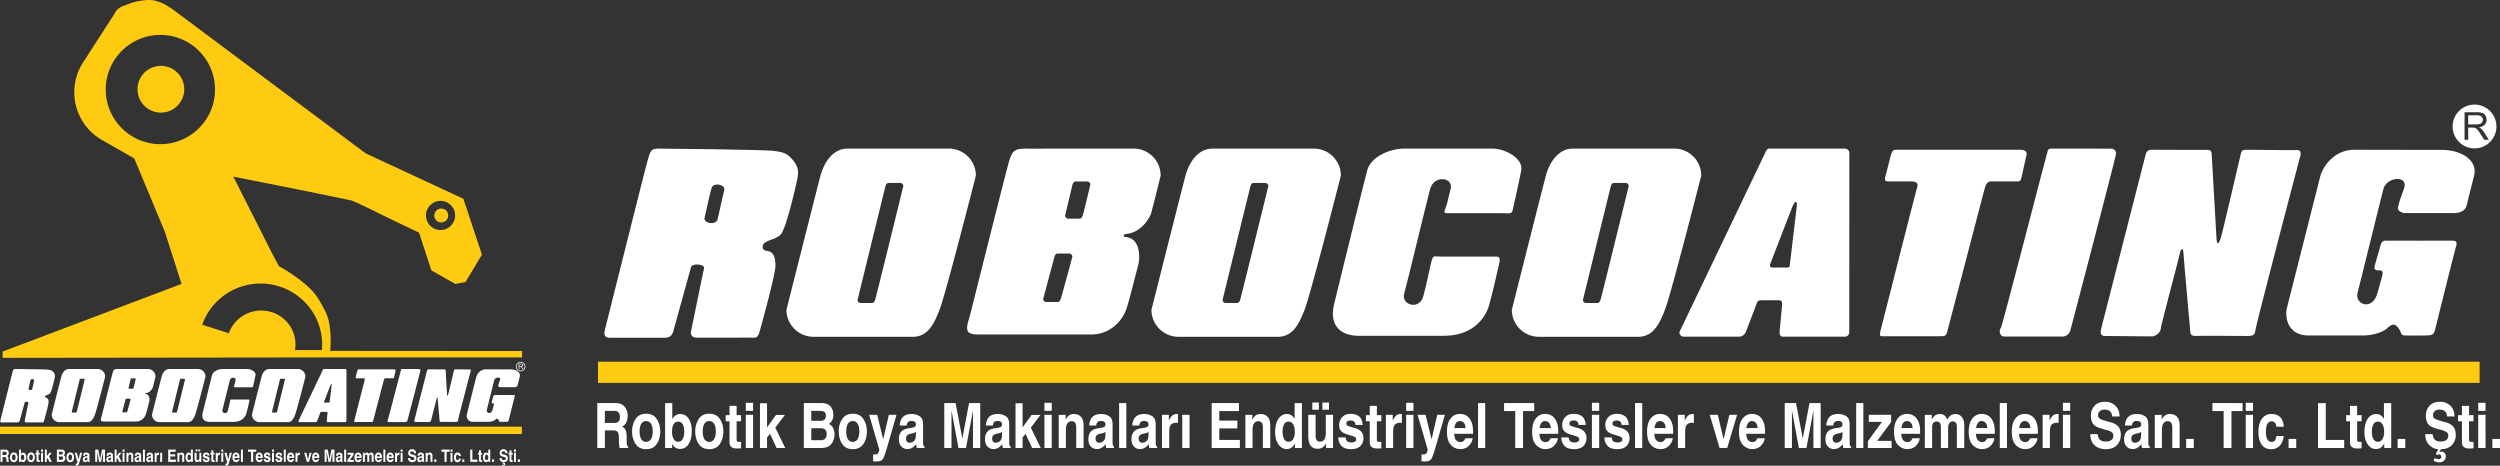
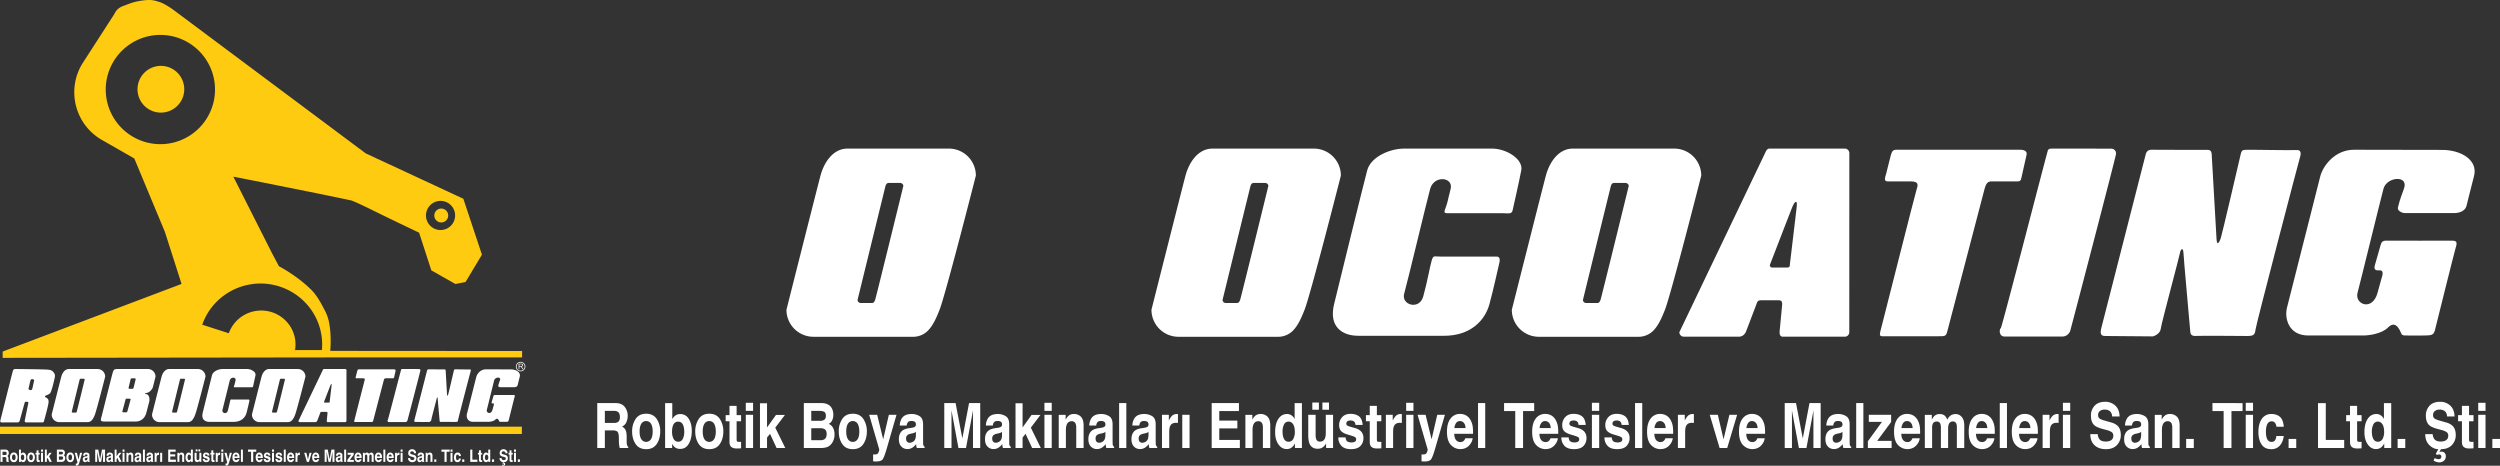
<svg xmlns="http://www.w3.org/2000/svg" width="3425.211" height="638.14" viewBox="0 0 3425.211 638.14">
  <rect x="0" y="0" width="3425.211" height="638.14" fill="#333333" stroke="none" />
  <g id="Group_8" data-name="Group 8" transform="translate(-319.688 -592.706)">
    <g id="Group_6" data-name="Group 6">
      <g id="Group_3" data-name="Group 3" transform="translate(-137 37)">
        <g id="Group_2" data-name="Group 2" transform="translate(-376.929 1023.294)">
          <g id="Group_1" data-name="Group 1" transform="translate(-0.384 -1)">
            <path id="Subtraction_15" data-name="Subtraction 15" d="M.621,487.211h0v-8.629l245.1-92.652L222.84,314.466,181,214.084l-45.715-26.2a74.969,74.969,0,0,1-29.476-32.715,75.551,75.551,0,0,1-6.324-42.46,74.857,74.857,0,0,1,10.027-28.179c.186-.287,35.755-55.386,43.477-67.406.509-.791.943-1.56,1.363-2.3l.026-.046a19.688,19.688,0,0,1,3.705-5.126,24.767,24.767,0,0,1,8.4-4.787l.686-.26c9.669-3.671,13.67-5.19,22.5-6.6a73.615,73.615,0,0,1,11.479-1.075c5.766,0,9.219,1.1,13.59,2.482l.423.134.113.036.151.048.173.055c6.827,2.152,17.875,9.936,17.984,10.013l264.518,197.4,133.693,62.132,25.464,76.6-22.427,37.451-13.9,2.743L587.9,367.275l-16.721-51.563-.068-.031c-2.393-1.133-24.115-11.427-49.7-23.873-3.169-1.541-6.376-3.12-9.478-4.647l-.373-.183-.1-.049-.208-.1-.016-.008c-11.64-5.733-22.635-11.149-32.368-15.116-48.713-10.477-160.123-32.335-161.242-32.555l-.909-.068L369.832,344.2l9.309,17.5c.257.133,6.4,3.32,14.97,8.916,5.048,3.3,9.9,6.759,14.425,10.289a162.652,162.652,0,0,1,15.241,13.417c7.852,7.9,13.563,18.945,18.152,27.82l.031.059.389.751.081.158.529,1.021a58.364,58.364,0,0,1,5.165,16.355A123.926,123.926,0,0,1,449.892,458a165.768,165.768,0,0,1-.45,19.662l262.874.2v8.715l-265.711.063ZM354.855,422.39a47.086,47.086,0,0,1,33.211,13.6,46.282,46.282,0,0,1,10.066,14.762,45.712,45.712,0,0,1,3.691,18.077,46.389,46.389,0,0,1-.642,7.694h36.834c.229-2.522.345-5.076.345-7.593a82.18,82.18,0,0,0-6.635-32.5,83.2,83.2,0,0,0-18.092-26.54,84.964,84.964,0,0,0-119.394,0,83.161,83.161,0,0,0-18.093,26.54c-.755,1.765-1.455,3.574-2.082,5.378L310.5,453.518a46.093,46.093,0,0,1,6.745-12.51,47.058,47.058,0,0,1,22.925-16.3A47.433,47.433,0,0,1,354.855,422.39ZM600.53,272.162a19.96,19.96,0,1,0,7.795,1.573A19.9,19.9,0,0,0,600.53,272.162ZM216.706,44.778a74.482,74.482,0,0,0-41.837,12.778,75.04,75.04,0,0,0-27.112,32.919,74.716,74.716,0,0,0,6.9,70.958,75.046,75.046,0,0,0,32.923,27.109,74.736,74.736,0,0,0,70.965-6.9,75.045,75.045,0,0,0,27.112-32.92,74.718,74.718,0,0,0-6.9-70.958,75.052,75.052,0,0,0-32.923-27.108A74.375,74.375,0,0,0,216.706,44.778ZM601.53,301.7a9.511,9.511,0,1,1,9.513-9.511A9.522,9.522,0,0,1,601.53,301.7ZM217.358,151.214a32.017,32.017,0,1,1,12.5-2.524A31.919,31.919,0,0,1,217.358,151.214Z" transform="translate(837.028 -463.515)" fill="#ffcb10" />
            <rect id="Rectangle_2" data-name="Rectangle 2" width="715" height="10" transform="translate(834 118)" fill="#ffcb10" />
          </g>
          <g id="robocoating" transform="translate(1104.839 40.995)">
            <path id="Path_20" data-name="Path 20" d="M68.472,4.9c3.965.466,5.439.931,7.755,3.725s2,5.005,1.51,7.45c-.2,1.019-4.161,19-6.394,21.236s-6.755,2.839-6.884,4.262.957.949,2.94,2.462c1.292,1.419,1.945,1.686,1.945,5.249s-5.273,22.348-6.087,25.383-1.713,2.5-3.258,2.5-19.633.031-21.168.031a1.974,1.974,0,0,1-2.163-2.529c.4-1.5,4.532-22.406,5.022-24.233s-4.6-2.128-5.022-.539S30.7,71.457,30.18,73.4s-.829,3.818-3.567,3.818H6.285c-1.585,0-3.863.346-2.891-3.282S19.208,10.6,20.114,7.758s1.028-3.725,4.23-3.725S64.507,4.438,68.472,4.9ZM41.935,30.688c-.616,2.3,4.356,3.122,4.976.809s1.99-8.991,2.612-11.31-4.015-3.061-4.774-1.177S42.552,28.388,41.935,30.688Z" transform="translate(-274 -7.033)" fill="#fff" />
            <path id="Subtraction_3" data-name="Subtraction 3" d="M48.792,72.81H10.455A10.455,10.455,0,0,1,0,62.356l0-.013C.489,60.418,11.91,15.159,13.171,10.455,14.525,5.4,17.983,0,23.626,0H62.835A10.455,10.455,0,0,1,73.29,10.455c-.117.46-11.729,46.035-14.042,51.9a26.377,26.377,0,0,1-3.942,7.459,8.066,8.066,0,0,1-6.513,3ZM39.531,13.285c-.658,0-1.061.629-1.219,1.219-.148.554-10.69,43.585-10.8,44.019a1.22,1.22,0,0,0,1.219,1.219H33.1c.682,0,.955-.552,1.219-1.219.154-.389,3.518-14,5.51-22.078C42.48,25.7,45.162,14.762,45.217,14.5a.873.873,0,0,0-.228-.7A1.332,1.332,0,0,0,44,13.285Z" transform="translate(73.958 -3)" fill="#fff" />
            <path id="Subtraction_4" data-name="Subtraction 4" d="M48.792,72.81H10.455A10.455,10.455,0,0,1,0,62.356l0-.013C.489,60.418,11.91,15.159,13.171,10.455,14.525,5.4,17.983,0,23.626,0H62.835A10.455,10.455,0,0,1,73.29,10.455c-.117.46-11.729,46.035-14.042,51.9a26.377,26.377,0,0,1-3.942,7.459,8.066,8.066,0,0,1-6.513,3ZM39.531,13.285c-.658,0-1.061.629-1.219,1.219-.148.554-10.69,43.585-10.8,44.019a1.22,1.22,0,0,0,1.219,1.219H33.1c.682,0,.955-.552,1.219-1.219.154-.389,3.518-14,5.51-22.078C42.48,25.7,45.162,14.762,45.217,14.5a.873.873,0,0,0-.228-.7A1.332,1.332,0,0,0,44,13.285Z" transform="translate(-62.977 -3)" fill="#fff" />
            <path id="Subtraction_5" data-name="Subtraction 5" d="M48.792,72.81H10.455A10.455,10.455,0,0,1,0,62.356l0-.013C.489,60.418,11.91,15.159,13.171,10.455,14.525,5.4,17.983,0,23.626,0H62.835A10.455,10.455,0,0,1,73.29,10.455c-.117.46-11.729,46.035-14.042,51.9a26.377,26.377,0,0,1-3.942,7.459,8.066,8.066,0,0,1-6.513,3ZM39.531,13.285c-.658,0-1.061.629-1.219,1.219-.148.554-10.69,43.585-10.8,44.019a1.22,1.22,0,0,0,1.219,1.219H33.1c.682,0,.955-.552,1.219-1.219.154-.389,3.518-14,5.51-22.078C42.48,25.7,45.162,14.762,45.217,14.5a.873.873,0,0,0-.228-.7A1.332,1.332,0,0,0,44,13.285Z" transform="translate(-200.407 -3)" fill="#fff" />
            <path id="Subtraction_8" data-name="Subtraction 8" d="M48.19,71.909H3.936c-1.847,0-2.966-.343-3.519-1.081-.824-1.1-.286-2.948.4-5.292.144-.5.308-1.057.463-1.635.137-.547,13.737-54.908,14.97-59.031.549-1.838,1.079-3.131,2.027-3.9.85-.687,2.059-.968,4.173-.968.274,0,.557,0,.864.013L64.424,0A10.456,10.456,0,0,1,74.88,10.455l-.027.111c-.585,2.389-2.582,10.5-3.686,14.584a13.392,13.392,0,0,1-2.485,4,12.427,12.427,0,0,1-2.963,2.5,9.967,9.967,0,0,1-4.19,1.379c-.461.05-.949.3-.946.654,0,.288.356.494.946.55a4.769,4.769,0,0,1,3.6,2.08c1.766,2.522,1.622,6.561,1.116,8.515-.215.829-.442,1.712-.681,2.638l-.212.824C63.846,54.158,62.138,60.8,61.528,62.35a15.487,15.487,0,0,1-5.384,7.011A13.683,13.683,0,0,1,48.19,71.909Zm-13.169-31.3c-.658,0-1.061.629-1.219,1.219L29.824,56.694l-.389,1.452a1.22,1.22,0,0,0,1.219,1.219h4.367c.682,0,.955-.552,1.219-1.219s4.326-15.657,4.469-16.321a.875.875,0,0,0-.229-.7,1.331,1.331,0,0,0-.99-.515Zm6.971-27.881c-.659,0-1.062.629-1.219,1.219-.124.465-2.008,8.385-2.812,11.768l-.042.177a1.218,1.218,0,0,0,1.218,1.222H43.5c.683,0,.956-.552,1.219-1.219s2.813-11.28,2.957-11.949a.876.876,0,0,0-.228-.7,1.329,1.329,0,0,0-.99-.517Z" transform="translate(-133.027 -3)" fill="#fff" />
            <path id="Path_27" data-name="Path 27" d="M720.464,73.478a3.29,3.29,0,0,1-2.951,2.028H695.047c-2.007,0-2.125-2.6-1.36-3.306.451-.413,17.965-68.423,18.217-68.805a1.346,1.346,0,0,1,.872-.568c.355-.065,22.2,0,23.627,0a1.832,1.832,0,0,1,1.815,2.134C737.92,6.88,720.731,72.706,720.464,73.478Z" transform="translate(-433.489 -5.798)" fill="#fff" />
            <path id="Path_32" data-name="Path 32" d="M401.517-.58S385.154,63.578,384.46,66.148s-.3,3.446,1.483,3.424,18.388.152,18.388.152,2.756-.7,3.045-2.972,7.2-27.873,7.436-29.357,1.261-2.27,1.344.009,2.522,28.767,2.59,29.992.216,2.293,2.306,2.148,17.362.025,19.757.025,3.007-.406,3.222-2.445S460.854,1.644,461.291.232s.295-2.752-1.409-2.6-17.985-.165-19.361-.1-1.84.023-2.244,1.825-7.2,30.934-7.691,32.392-1.459,3.243-1.633.343S427.178,1.078,427.081-.717s-1.031-1.758-2.341-1.712-19.229-.072-21.095-.057A2.2,2.2,0,0,0,401.517-.58Z" transform="translate(-87.701 -0.066)" fill="#fff" />
            <path id="Path_33" data-name="Path 33" d="M294.882-3h47.889c2.306,0,2.78,1.015,2.5,2.064s-1.652,7.579-2.018,9.005-.878,1.174-3.366,1.174h-8.257c-1.421,0-2.074.99-2.571,2.846s-14.077,53.859-14.518,55.5-1.159,1.562-3.2,1.562H289.386c-1.219,0-.87-1.143-.426-2.8S302.3,13.571,302.822,12.09s.758-2.846-2.372-2.846H291.56c-1.716,0-.935-1.681-.5-3.3S292.39.431,292.8-.936,293.527-3,294.882-3Z" transform="translate(-74.516 0.446)" fill="#fff" />
            <path id="Path_36" data-name="Path 36" d="M526.812-2.425c7.6,0,13.992,4.089,12.364,10.165s-2.141,8.665-2.89,11.459-4.4,2.8-4.4,2.8H512.079s-2.786-.489-2.3-2.3a51.766,51.766,0,0,1,2.3-7.134c1.959-5.375-6.671-4.63-7.911,0s-8.834,35.742-10.049,40.276,5.785,7.291,7.738,0,1.267-4.388,1.816-6.531-.509-2.135-1.154-2.137-2.3.231-1.741-1.844,1.74-6.124,2.2-7.719.78-2,2.906-1.932,22.446,0,24.763,0,1.96,1.019,1.237,3.52-7.326,29.161-7.817,31.076-1.306,2.02-3.507,2.1-6.34,0-8.033,0-1.441-.96-2.1-2.1-2.043-3.472-4.545-.97-7.623,3.068-9.373,3.068H474.987c-7.58,0-9.24-6.765-8.138-10.877S478.633,11.763,479.711,7.74s5.6-10.227,13.064-10.227S519.216-2.425,526.812-2.425Z" transform="translate(-98.31 -0.066)" fill="#fff" />
            <path id="Path_40" data-name="Path 40" d="M110.168-3c5.437,0,12.092,4.047,11.267,8.4s-2.972,13.787-3.345,15.455-1.646,1.139-4.127,1.139H92.772c-1.921,0-.772-1.092,0-3.973s.073-.694,1.319-5.344-6.433-5.6-7.934,0S77.388,48.711,76.13,53.115s5.829,6.475,7.343,1.192,2.716-12.2,3.328-14.12.849-1.444,3.258-1.405,20.351,0,21.851,0,1.3,1.561.87,3.166-1.955,9.01-3.685,15.3-7.357,12.171-17.44,12.171H58.337c-6.087,0-11.453-3.405-9.34-12.171S60.454,10.533,61.83,5.4,70.428-3,76.13-3Z" transform="translate(-42.579 0)" fill="#fff" />
            <path id="Subtraction_9" data-name="Subtraction 9" d="M64,72.781H40.212a1.342,1.342,0,0,1-1.062-.363,2.652,2.652,0,0,1-.329-2c.19-1.93.844-8.877.923-9.724a2.246,2.246,0,0,0-.274-1.653,1.249,1.249,0,0,0-.966-.346H31.9c-1.444,0-1.611.2-2.118,1.613s-3.817,10.023-3.85,10.11a3.22,3.22,0,0,1-2.977,2.367H1.742A1.744,1.744,0,0,1,0,71.039l33.158-69.3.078-.163C33.659.7,33.993,0,34.9,0H64.02a1.744,1.744,0,0,1,1.742,1.742l-.019,69.3A1.744,1.744,0,0,1,64,72.781ZM45.1,20.6c-.352,0-.925.835-1.428,2.077-.885,2.19-8.565,22.11-8.643,22.31a.872.872,0,0,0,.857,1.031h5.994a.87.87,0,0,0,.856-1.031c.022-.184,2.289-19.109,2.649-22.31.122-1.083.081-1.774-.119-2A.217.217,0,0,0,45.1,20.6Z" transform="translate(137.701 -3)" fill="#fff" />
          </g>
        </g>
        <path id="Path_47" data-name="Path 47" d="M7.433-4.111h-3V2.477H1.592v-16.8H8.414a5.379,5.379,0,0,1,2.25.433A3.635,3.635,0,0,1,12-12.717a5.485,5.485,0,0,1,.717,1.413,5.463,5.463,0,0,1,.264,1.767,5.881,5.881,0,0,1-.5,2.354A2.991,2.991,0,0,1,10.83-5.548,2.771,2.771,0,0,1,12.193-4.22a6.531,6.531,0,0,1,.4,2.627V-.464A10.4,10.4,0,0,0,12.67,1.1a1.439,1.439,0,0,0,.528.957v.422H10q-.132-.559-.189-.9A9.939,9.939,0,0,1,9.688.129L9.669-1.433a3.508,3.508,0,0,0-.486-2.143A2.265,2.265,0,0,0,7.433-4.111ZM9.2-7.166a1.964,1.964,0,0,0,.868-1.892,2.233,2.233,0,0,0-.84-2.052,2.7,2.7,0,0,0-1.415-.3H4.432v4.514H7.725A3.107,3.107,0,0,0,9.2-7.166ZM23.842-8.374a8.265,8.265,0,0,1,1.3,4.662,8.21,8.21,0,0,1-1.3,4.679A4.435,4.435,0,0,1,19.888,2.91,4.435,4.435,0,0,1,15.934.967a8.21,8.21,0,0,1-1.3-4.679,8.265,8.265,0,0,1,1.3-4.662,4.415,4.415,0,0,1,3.954-1.972A4.415,4.415,0,0,1,23.842-8.374ZM19.879-7.6A2.028,2.028,0,0,0,18.062-6.59a5.406,5.406,0,0,0-.637,2.878,5.437,5.437,0,0,0,.637,2.884A2.025,2.025,0,0,0,19.879.186,2.014,2.014,0,0,0,21.69-.829a5.47,5.47,0,0,0,.632-2.884A5.438,5.438,0,0,0,21.69-6.59,2.017,2.017,0,0,0,19.879-7.6ZM32.655,2.808a3.194,3.194,0,0,1-2.048-.616,4.664,4.664,0,0,1-1-1.277V2.477H26.974V-14.3h2.68v5.973a4.386,4.386,0,0,1,1.123-1.322,2.906,2.906,0,0,1,1.849-.57A3.592,3.592,0,0,1,35.8-8.454a8.239,8.239,0,0,1,1.146,4.559A9.262,9.262,0,0,1,35.816.9,3.512,3.512,0,0,1,32.655,2.808Zm1.472-6.36a7.157,7.157,0,0,0-.283-2.188,2.021,2.021,0,0,0-1.982-1.641,2.036,2.036,0,0,0-2.01,1.607,7.181,7.181,0,0,0-.283,2.211A5.377,5.377,0,0,0,30.154-.92,1.913,1.913,0,0,0,31.938.129,1.78,1.78,0,0,0,33.551-.886,5.382,5.382,0,0,0,34.127-3.553ZM47.45-8.374a8.265,8.265,0,0,1,1.3,4.662A8.21,8.21,0,0,1,47.45.967,4.435,4.435,0,0,1,43.5,2.91,4.435,4.435,0,0,1,39.543.967a8.21,8.21,0,0,1-1.3-4.679,8.265,8.265,0,0,1,1.3-4.662A4.415,4.415,0,0,1,43.5-10.346,4.415,4.415,0,0,1,47.45-8.374ZM43.487-7.6A2.028,2.028,0,0,0,41.671-6.59a5.406,5.406,0,0,0-.637,2.878,5.437,5.437,0,0,0,.637,2.884A2.025,2.025,0,0,0,43.487.186,2.014,2.014,0,0,0,45.3-.829a5.47,5.47,0,0,0,.632-2.884A5.438,5.438,0,0,0,45.3-6.59,2.017,2.017,0,0,0,43.487-7.6ZM55.386.163V2.591l-1.274.057a3.014,3.014,0,0,1-2.6-.8A2.706,2.706,0,0,1,51.055.129V-7.519H49.621V-9.833h1.434V-13.3h2.661v3.465h1.67v2.314h-1.67V-.954a1.728,1.728,0,0,0,.16.952q.16.188.981.188.123,0,.259-.006T55.386.163Zm4.491-10.11V2.477H57.15V-9.947Zm0-4.48v3H57.15v-3Zm12.04,16.9H68.672L66.209-2.835,65.1-1.433v3.91H62.453V-14.267H65.1v9.05l3.35-4.673h3.331l-3.6,4.753Zm13.248,0h-6.3v-16.8h6.756a4,4,0,0,1,3.623,1.79,4.9,4.9,0,0,1,.642,2.565A4.294,4.294,0,0,1,89.242-7.5a3.461,3.461,0,0,1-1.057.957,3.254,3.254,0,0,1,1.609,1.482A5.16,5.16,0,0,1,90.337-2.6,5.672,5.672,0,0,1,89.714.083a4.454,4.454,0,0,1-.991,1.322,3.582,3.582,0,0,1-1.581.843A8.126,8.126,0,0,1,85.166,2.477Zm-.066-7.4H81.637v4.48h3.416a2.851,2.851,0,0,0,1.425-.3,2.231,2.231,0,0,0,.925-2.1,1.868,1.868,0,0,0-.9-1.8A3.048,3.048,0,0,0,85.1-4.921Zm1.444-3.2a1.7,1.7,0,0,0,.566-1.47,1.559,1.559,0,0,0-.755-1.55,4.49,4.49,0,0,0-1.661-.262H81.637v3.7h3.416A2.46,2.46,0,0,0,86.543-8.124Zm14.588-.251a8.265,8.265,0,0,1,1.3,4.662,8.21,8.21,0,0,1-1.3,4.679A4.435,4.435,0,0,1,97.178,2.91,4.435,4.435,0,0,1,93.224.967a8.21,8.21,0,0,1-1.3-4.679,8.265,8.265,0,0,1,1.3-4.662,4.415,4.415,0,0,1,3.954-1.972A4.415,4.415,0,0,1,101.131-8.374ZM97.168-7.6A2.028,2.028,0,0,0,95.352-6.59a5.406,5.406,0,0,0-.637,2.878,5.437,5.437,0,0,0,.637,2.884A2.025,2.025,0,0,0,97.168.186,2.014,2.014,0,0,0,98.98-.829a5.47,5.47,0,0,0,.632-2.884A5.438,5.438,0,0,0,98.98-6.59,2.017,2.017,0,0,0,97.168-7.6Zm11.37,6.816,2.123-9.164h2.859L109.992,2.272a19.017,19.017,0,0,1-1.614,4.383A2.743,2.743,0,0,1,106,7.5q-.359,0-.576-.006t-.651-.04v-2.6l.34.023a3.515,3.515,0,0,0,.755-.034,1.219,1.219,0,0,0,.6-.262,1.8,1.8,0,0,0,.439-.809,2.007,2.007,0,0,0,.165-.752L103.3-9.947h2.991ZM115.493-8.6a4.03,4.03,0,0,1,3.661-1.641,5.6,5.6,0,0,1,3,.809,3.3,3.3,0,0,1,1.312,3.055v5.7q0,.593.019,1.436a2.115,2.115,0,0,0,.16.866,1.02,1.02,0,0,0,.4.376v.479h-2.925a4.211,4.211,0,0,1-.17-.707q-.047-.331-.075-.752a5.861,5.861,0,0,1-1.283,1.242,3.354,3.354,0,0,1-1.963.6,3.038,3.038,0,0,1-2.307-.963,3.82,3.82,0,0,1-.911-2.73,3.766,3.766,0,0,1,1.463-3.317,5.682,5.682,0,0,1,2.359-.8l.915-.137a3.6,3.6,0,0,0,1.066-.285.975.975,0,0,0,.576-.923,1.171,1.171,0,0,0-.439-1.054,2.342,2.342,0,0,0-1.288-.291,1.527,1.527,0,0,0-1.349.57,2.659,2.659,0,0,0-.377,1.14h-2.595A5.436,5.436,0,0,1,115.493-8.6Zm2,8.731a1.26,1.26,0,0,0,.925.376,2.431,2.431,0,0,0,1.6-.616,2.9,2.9,0,0,0,.76-2.245V-3.564a2.765,2.765,0,0,1-.514.313,3.721,3.721,0,0,1-.712.222l-.6.137a3.436,3.436,0,0,0-1.217.445,1.579,1.579,0,0,0-.623,1.379A1.586,1.586,0,0,0,117.493.129ZM134.1,2.477h-2.708v-16.8h4.227l2.529,13.211,2.51-13.211h4.18v16.8H142.13V-8.887q0-.49.009-1.374t.009-1.362l-2.633,14.1H136.7l-2.614-14.1q0,.479.009,1.362t.009,1.374ZM147.707-8.6a4.03,4.03,0,0,1,3.661-1.641,5.6,5.6,0,0,1,3,.809A3.3,3.3,0,0,1,155.68-6.38v5.7q0,.593.019,1.436a2.115,2.115,0,0,0,.16.866,1.02,1.02,0,0,0,.4.376v.479h-2.925a4.21,4.21,0,0,1-.17-.707q-.047-.331-.075-.752A5.861,5.861,0,0,1,151.8,2.26a3.354,3.354,0,0,1-1.963.6,3.038,3.038,0,0,1-2.307-.963,3.82,3.82,0,0,1-.911-2.73,3.766,3.766,0,0,1,1.463-3.317,5.682,5.682,0,0,1,2.359-.8l.915-.137a3.6,3.6,0,0,0,1.066-.285A.975.975,0,0,0,153-6.288a1.171,1.171,0,0,0-.439-1.054,2.342,2.342,0,0,0-1.288-.291,1.527,1.527,0,0,0-1.349.57,2.659,2.659,0,0,0-.377,1.14h-2.595A5.436,5.436,0,0,1,147.707-8.6Zm2,8.731a1.26,1.26,0,0,0,.925.376,2.431,2.431,0,0,0,1.6-.616,2.9,2.9,0,0,0,.76-2.245V-3.564a2.766,2.766,0,0,1-.514.313,3.721,3.721,0,0,1-.712.222l-.6.137a3.436,3.436,0,0,0-1.217.445,1.579,1.579,0,0,0-.623,1.379A1.586,1.586,0,0,0,149.707.129Zm17.8,2.348h-3.246l-2.463-5.312-1.113,1.4v3.91h-2.642V-14.267h2.642v9.05l3.35-4.673h3.331l-3.6,4.753ZM171.58-9.947V2.477h-2.727V-9.947Zm0-4.48v3h-2.727v-3Zm7.445,6.885a1.88,1.88,0,0,0-1.878,1.4,5.718,5.718,0,0,0-.264,1.892V2.477H174.2v-12.4H176.8v1.812a5.347,5.347,0,0,1,.981-1.379,3.015,3.015,0,0,1,2.1-.752,3.542,3.542,0,0,1,2.609,1.009,4.594,4.594,0,0,1,1.014,3.345V2.477h-2.755V-5.08a4.086,4.086,0,0,0-.217-1.5A1.488,1.488,0,0,0,179.025-7.542Zm7.351-1.06a4.03,4.03,0,0,1,3.661-1.641,5.6,5.6,0,0,1,3,.809,3.3,3.3,0,0,1,1.312,3.055v5.7q0,.593.019,1.436a2.115,2.115,0,0,0,.16.866,1.02,1.02,0,0,0,.4.376v.479H192a4.209,4.209,0,0,1-.17-.707q-.047-.331-.075-.752a5.862,5.862,0,0,1-1.283,1.242,3.354,3.354,0,0,1-1.963.6A3.038,3.038,0,0,1,186.2,1.9a3.82,3.82,0,0,1-.911-2.73,3.766,3.766,0,0,1,1.463-3.317,5.682,5.682,0,0,1,2.359-.8l.915-.137a3.6,3.6,0,0,0,1.066-.285.975.975,0,0,0,.576-.923,1.171,1.171,0,0,0-.439-1.054,2.342,2.342,0,0,0-1.288-.291,1.527,1.527,0,0,0-1.349.57,2.659,2.659,0,0,0-.377,1.14H185.62A5.436,5.436,0,0,1,186.375-8.6Zm2,8.731a1.26,1.26,0,0,0,.925.376,2.431,2.431,0,0,0,1.6-.616,2.9,2.9,0,0,0,.76-2.245V-3.564a2.766,2.766,0,0,1-.514.313,3.721,3.721,0,0,1-.712.222l-.6.137a3.436,3.436,0,0,0-1.217.445,1.579,1.579,0,0,0-.623,1.379A1.586,1.586,0,0,0,188.376.129Zm8.417-14.453h2.689v16.8h-2.689Zm5.7,5.722a4.03,4.03,0,0,1,3.661-1.641,5.6,5.6,0,0,1,3,.809,3.3,3.3,0,0,1,1.312,3.055v5.7q0,.593.019,1.436a2.115,2.115,0,0,0,.16.866,1.02,1.02,0,0,0,.4.376v.479h-2.925a4.209,4.209,0,0,1-.17-.707q-.047-.331-.075-.752a5.861,5.861,0,0,1-1.283,1.242,3.354,3.354,0,0,1-1.963.6,3.038,3.038,0,0,1-2.307-.963,3.82,3.82,0,0,1-.911-2.73,3.766,3.766,0,0,1,1.463-3.317,5.682,5.682,0,0,1,2.359-.8l.915-.137a3.6,3.6,0,0,0,1.066-.285.975.975,0,0,0,.576-.923,1.171,1.171,0,0,0-.439-1.054,2.342,2.342,0,0,0-1.288-.291,1.527,1.527,0,0,0-1.349.57,2.659,2.659,0,0,0-.377,1.14h-2.595A5.436,5.436,0,0,1,202.492-8.6Zm2,8.731a1.26,1.26,0,0,0,.925.376,2.431,2.431,0,0,0,1.6-.616,2.9,2.9,0,0,0,.76-2.245V-3.564a2.766,2.766,0,0,1-.514.313,3.721,3.721,0,0,1-.712.222l-.6.137a3.436,3.436,0,0,0-1.217.445,1.579,1.579,0,0,0-.623,1.379A1.586,1.586,0,0,0,204.492.129ZM218.023-6.95a2.145,2.145,0,0,0-2.18,1.277,5.885,5.885,0,0,0-.311,2.211V2.477h-2.708V-9.947h2.567v2.166a6.84,6.84,0,0,1,1.085-1.7,2.638,2.638,0,0,1,1.963-.764,1.2,1.2,0,0,1,.127.006q.052.006.231.017v3.328q-.255-.034-.453-.046T218.023-6.95Zm2.387-3h2.727V2.477h-2.727Zm20.6,5.084h-6.756v4.32h7.7V2.477h-10.54v-16.8h10.2v2.975h-7.36v3.568h6.756Zm7.832-2.679a1.88,1.88,0,0,0-1.878,1.4,5.718,5.718,0,0,0-.264,1.892V2.477h-2.68v-12.4h2.595v1.812a5.347,5.347,0,0,1,.981-1.379,3.015,3.015,0,0,1,2.1-.752,3.542,3.542,0,0,1,2.609,1.009,4.594,4.594,0,0,1,1.014,3.345V2.477h-2.755V-5.08a4.085,4.085,0,0,0-.217-1.5A1.488,1.488,0,0,0,248.841-7.542ZM265.165-14.3V2.477h-2.614V.756a4.281,4.281,0,0,1-1.312,1.607,3.177,3.177,0,0,1-1.831.5A3.617,3.617,0,0,1,256.376,1.1a7.713,7.713,0,0,1-1.231-4.519,8.951,8.951,0,0,1,1.213-5,3.723,3.723,0,0,1,3.241-1.824,2.876,2.876,0,0,1,1.661.5,3.645,3.645,0,0,1,1.18,1.374V-14.3ZM257.918-3.655a5.692,5.692,0,0,0,.566,2.747,1.813,1.813,0,0,0,1.7,1.037A1.9,1.9,0,0,0,261.919-.9a5.254,5.254,0,0,0,.594-2.656,4.581,4.581,0,0,0-.953-3.26,1.852,1.852,0,0,0-1.359-.593,1.824,1.824,0,0,0-1.731,1.077A5.821,5.821,0,0,0,257.918-3.655ZM274.2.722q-.038.057-.189.342a2.225,2.225,0,0,1-.359.5,3.725,3.725,0,0,1-1.222.935,3.513,3.513,0,0,1-1.382.251A3.015,3.015,0,0,1,267.977.767a9,9,0,0,1-.443-3.226V-9.947h2.755v7.489a4.66,4.66,0,0,0,.208,1.6,1.41,1.41,0,0,0,1.444.946,1.879,1.879,0,0,0,1.887-1.345,5.783,5.783,0,0,0,.264-1.926V-9.947h2.727V2.477H274.2Zm-1.378-15.262h2.463v2.7h-2.463Zm-3.774,0h2.463v2.7h-2.463ZM286.5-9.377a4.28,4.28,0,0,1,1.387,3.214H285.2a2.183,2.183,0,0,0-.293-.992,1.683,1.683,0,0,0-1.51-.661,1.877,1.877,0,0,0-1.25.331,1.007,1.007,0,0,0-.373.775.886.886,0,0,0,.4.809,14.912,14.912,0,0,0,2.8.9,4.85,4.85,0,0,1,2.406,1.379,3.488,3.488,0,0,1,.793,2.337,4.141,4.141,0,0,1-1.137,3.015A4.71,4.71,0,0,1,283.518,2.9a4.685,4.685,0,0,1-3.581-1.237,4.433,4.433,0,0,1-1.156-3.152h2.727a2.452,2.452,0,0,0,.368,1.231,2.217,2.217,0,0,0,1.849.65,2.406,2.406,0,0,0,1.26-.285.936.936,0,0,0,.467-.855.978.978,0,0,0-.377-.832,13.458,13.458,0,0,0-2.8-.98,5.43,5.43,0,0,1-2.463-1.311,3.174,3.174,0,0,1-.717-2.234,4.259,4.259,0,0,1,1.118-2.958,4.025,4.025,0,0,1,3.147-1.237A5.058,5.058,0,0,1,286.5-9.377Zm8.37,9.54V2.591l-1.274.057a3.014,3.014,0,0,1-2.6-.8,2.707,2.707,0,0,1-.453-1.721V-7.519H289.1V-9.833h1.434V-13.3H293.2v3.465h1.67v2.314H293.2V-.954a1.728,1.728,0,0,0,.16.952q.16.188.981.188.123,0,.259-.006T294.869.163Zm6.9-7.113a2.145,2.145,0,0,0-2.18,1.277,5.885,5.885,0,0,0-.311,2.211V2.477h-2.708V-9.947h2.567v2.166a6.841,6.841,0,0,1,1.085-1.7,2.638,2.638,0,0,1,1.963-.764,1.2,1.2,0,0,1,.127.006q.052.006.231.017v3.328q-.255-.034-.453-.046T301.767-6.95Zm5.114-3V2.477h-2.727V-9.947Zm0-4.48v3h-2.727v-3ZM313.666-.783l2.123-9.164h2.859L315.119,2.272a19.017,19.017,0,0,1-1.614,4.383,2.743,2.743,0,0,1-2.378.849q-.359,0-.576-.006t-.651-.04v-2.6l.34.023A3.515,3.515,0,0,0,311,4.848a1.219,1.219,0,0,0,.6-.262,1.8,1.8,0,0,0,.439-.809,2.007,2.007,0,0,0,.165-.752L308.429-9.947h2.991Zm15.371-.388a4.487,4.487,0,0,1-.953,2.245,4.314,4.314,0,0,1-3.7,1.812,4.717,4.717,0,0,1-3.463-1.527q-1.5-1.527-1.5-4.97a7.852,7.852,0,0,1,1.354-4.947,4.267,4.267,0,0,1,3.515-1.721A4.615,4.615,0,0,1,326.6-9.7a4.422,4.422,0,0,1,1.7,1.835,7.112,7.112,0,0,1,.783,2.565,19.971,19.971,0,0,1,.085,2.462H322.13A3.371,3.371,0,0,0,323.1-.213a2.016,2.016,0,0,0,1.34.467,1.74,1.74,0,0,0,1.349-.57,2.759,2.759,0,0,0,.5-.855Zm-2.661-3.807a3.156,3.156,0,0,0-.646-1.955,1.832,1.832,0,0,0-1.439-.667,1.687,1.687,0,0,0-1.448.707,3.946,3.946,0,0,0-.646,1.915Zm4.661-9.347h2.689v16.8h-2.689Zm21,0v2.975H347.88V2.477h-2.925V-11.349h-4.18v-2.975ZM360.9-1.171a4.487,4.487,0,0,1-.953,2.245,4.314,4.314,0,0,1-3.7,1.812,4.717,4.717,0,0,1-3.463-1.527q-1.5-1.527-1.5-4.97a7.852,7.852,0,0,1,1.354-4.947,4.267,4.267,0,0,1,3.515-1.721,4.615,4.615,0,0,1,2.312.581,4.422,4.422,0,0,1,1.7,1.835,7.112,7.112,0,0,1,.783,2.565,19.971,19.971,0,0,1,.085,2.462h-7.039a3.371,3.371,0,0,0,.972,2.622,2.016,2.016,0,0,0,1.34.467,1.74,1.74,0,0,0,1.349-.57,2.759,2.759,0,0,0,.5-.855Zm-2.661-3.807a3.156,3.156,0,0,0-.646-1.955,1.832,1.832,0,0,0-1.439-.667,1.687,1.687,0,0,0-1.448.707,3.946,3.946,0,0,0-.646,1.915Zm11.691-4.4a4.28,4.28,0,0,1,1.387,3.214H368.63a2.183,2.183,0,0,0-.293-.992,1.683,1.683,0,0,0-1.51-.661,1.877,1.877,0,0,0-1.25.331,1.007,1.007,0,0,0-.373.775.886.886,0,0,0,.4.809,14.913,14.913,0,0,0,2.8.9,4.85,4.85,0,0,1,2.406,1.379,3.488,3.488,0,0,1,.793,2.337,4.141,4.141,0,0,1-1.137,3.015A4.71,4.71,0,0,1,366.95,2.9a4.685,4.685,0,0,1-3.581-1.237,4.433,4.433,0,0,1-1.156-3.152h2.727a2.452,2.452,0,0,0,.368,1.231,2.217,2.217,0,0,0,1.849.65,2.406,2.406,0,0,0,1.26-.285.936.936,0,0,0,.467-.855.978.978,0,0,0-.377-.832,13.458,13.458,0,0,0-2.8-.98,5.431,5.431,0,0,1-2.463-1.311,3.174,3.174,0,0,1-.717-2.234,4.259,4.259,0,0,1,1.118-2.958A4.025,4.025,0,0,1,366.79-10.3,5.058,5.058,0,0,1,369.932-9.377Zm6.426-.57V2.477h-2.727V-9.947Zm0-4.48v3h-2.727v-3Zm9.691,5.05a4.28,4.28,0,0,1,1.387,3.214h-2.689a2.183,2.183,0,0,0-.293-.992,1.683,1.683,0,0,0-1.51-.661,1.877,1.877,0,0,0-1.25.331,1.007,1.007,0,0,0-.373.775.886.886,0,0,0,.4.809,14.912,14.912,0,0,0,2.8.9,4.85,4.85,0,0,1,2.406,1.379,3.488,3.488,0,0,1,.793,2.337,4.141,4.141,0,0,1-1.137,3.015A4.71,4.71,0,0,1,383.067,2.9a4.685,4.685,0,0,1-3.581-1.237A4.433,4.433,0,0,1,378.33-1.49h2.727a2.452,2.452,0,0,0,.368,1.231,2.217,2.217,0,0,0,1.849.65,2.406,2.406,0,0,0,1.26-.285A.936.936,0,0,0,385-.749a.978.978,0,0,0-.377-.832,13.458,13.458,0,0,0-2.8-.98,5.431,5.431,0,0,1-2.463-1.311,3.174,3.174,0,0,1-.717-2.234,4.259,4.259,0,0,1,1.118-2.958,4.025,4.025,0,0,1,3.147-1.237A5.058,5.058,0,0,1,386.049-9.377Zm3.718-4.947h2.689v16.8h-2.689ZM403.883-1.171a4.487,4.487,0,0,1-.953,2.245,4.314,4.314,0,0,1-3.7,1.812,4.717,4.717,0,0,1-3.463-1.527q-1.5-1.527-1.5-4.97a7.852,7.852,0,0,1,1.354-4.947,4.267,4.267,0,0,1,3.515-1.721,4.615,4.615,0,0,1,2.312.581,4.422,4.422,0,0,1,1.7,1.835A7.112,7.112,0,0,1,403.93-5.3a19.971,19.971,0,0,1,.085,2.462h-7.039a3.371,3.371,0,0,0,.972,2.622,2.016,2.016,0,0,0,1.34.467,1.74,1.74,0,0,0,1.349-.57,2.759,2.759,0,0,0,.5-.855Zm-2.661-3.807a3.156,3.156,0,0,0-.646-1.955,1.832,1.832,0,0,0-1.439-.667,1.687,1.687,0,0,0-1.448.707,3.946,3.946,0,0,0-.646,1.915ZM411-6.95a2.145,2.145,0,0,0-2.18,1.277,5.885,5.885,0,0,0-.311,2.211V2.477H405.8V-9.947h2.567v2.166a6.84,6.84,0,0,1,1.085-1.7,2.638,2.638,0,0,1,1.963-.764,1.2,1.2,0,0,1,.127.006q.052.006.231.017v3.328q-.255-.034-.453-.046T411-6.95Zm6.709-3h3.019l2.142,9.164,2.189-9.164h2.887L424.236,2.477H421.4Zm20.561,8.777a4.488,4.488,0,0,1-.953,2.245,4.314,4.314,0,0,1-3.7,1.812,4.717,4.717,0,0,1-3.463-1.527q-1.5-1.527-1.5-4.97a7.852,7.852,0,0,1,1.354-4.947,4.267,4.267,0,0,1,3.515-1.721,4.615,4.615,0,0,1,2.312.581,4.422,4.422,0,0,1,1.7,1.835,7.112,7.112,0,0,1,.783,2.565,19.977,19.977,0,0,1,.085,2.462H431.36a3.371,3.371,0,0,0,.972,2.622,2.015,2.015,0,0,0,1.34.467,1.74,1.74,0,0,0,1.349-.57,2.759,2.759,0,0,0,.5-.855Zm-2.661-3.807a3.156,3.156,0,0,0-.646-1.955,1.832,1.832,0,0,0-1.439-.667,1.687,1.687,0,0,0-1.448.707,3.945,3.945,0,0,0-.646,1.915Zm12.852,7.455H445.75v-16.8h4.227l2.529,13.211,2.51-13.211h4.18v16.8h-2.708V-8.887q0-.49.009-1.374t.009-1.362l-2.633,14.1h-2.821l-2.614-14.1q0,.479.009,1.362t.009,1.374ZM462.064-8.6a4.03,4.03,0,0,1,3.661-1.641,5.6,5.6,0,0,1,3,.809,3.3,3.3,0,0,1,1.312,3.055v5.7q0,.593.019,1.436a2.115,2.115,0,0,0,.16.866,1.02,1.02,0,0,0,.4.376v.479h-2.925a4.213,4.213,0,0,1-.17-.707q-.047-.331-.076-.752A5.861,5.861,0,0,1,466.16,2.26a3.354,3.354,0,0,1-1.963.6A3.038,3.038,0,0,1,461.89,1.9a3.82,3.82,0,0,1-.911-2.73,3.766,3.766,0,0,1,1.463-3.317,5.682,5.682,0,0,1,2.359-.8l.915-.137a3.6,3.6,0,0,0,1.066-.285.975.975,0,0,0,.576-.923,1.171,1.171,0,0,0-.439-1.054,2.342,2.342,0,0,0-1.288-.291,1.527,1.527,0,0,0-1.349.57,2.659,2.659,0,0,0-.377,1.14H461.31A5.436,5.436,0,0,1,462.064-8.6Zm2,8.731a1.26,1.26,0,0,0,.925.376,2.431,2.431,0,0,0,1.6-.616,2.9,2.9,0,0,0,.76-2.245V-3.564a2.765,2.765,0,0,1-.514.313,3.722,3.722,0,0,1-.712.222l-.6.137a3.436,3.436,0,0,0-1.217.445,1.579,1.579,0,0,0-.623,1.379A1.586,1.586,0,0,0,464.065.129Zm8.417-14.453h2.689v16.8h-2.689Zm13.248,16.8h-8.879V-.053L482.125-7.3h-4.916V-9.947h8.341v2.7L480.332-.19h5.4Zm10.53-3.647a4.487,4.487,0,0,1-.953,2.245,4.314,4.314,0,0,1-3.7,1.812,4.717,4.717,0,0,1-3.463-1.527q-1.5-1.527-1.5-4.97A7.852,7.852,0,0,1,488-8.557a4.267,4.267,0,0,1,3.515-1.721,4.615,4.615,0,0,1,2.312.581,4.422,4.422,0,0,1,1.7,1.835,7.112,7.112,0,0,1,.783,2.565,19.99,19.99,0,0,1,.085,2.462h-7.039a3.371,3.371,0,0,0,.972,2.622,2.016,2.016,0,0,0,1.34.467,1.74,1.74,0,0,0,1.349-.57,2.759,2.759,0,0,0,.5-.855ZM493.6-4.978a3.156,3.156,0,0,0-.646-1.955,1.832,1.832,0,0,0-1.439-.667,1.687,1.687,0,0,0-1.448.707,3.945,3.945,0,0,0-.646,1.915Zm10.379-1.55a1.3,1.3,0,0,0-1.33-.9,1.525,1.525,0,0,0-1.548.9A4.112,4.112,0,0,0,500.884-5V2.477h-2.727v-12.4h2.614v1.812a5.12,5.12,0,0,1,.944-1.379,2.857,2.857,0,0,1,2.029-.729,2.815,2.815,0,0,1,1.906.627,3.7,3.7,0,0,1,.887,1.493,3.861,3.861,0,0,1,1.312-1.607,3.449,3.449,0,0,1,1.849-.513,3.051,3.051,0,0,1,1.34.319,3.132,3.132,0,0,1,1.2,1.117,3.962,3.962,0,0,1,.585,1.6,13.285,13.285,0,0,1,.094,1.835L512.9,2.477H510.14V-5.434a3.066,3.066,0,0,0-.189-1.163,1.314,1.314,0,0,0-1.321-.866,1.543,1.543,0,0,0-1.538,1.117,4.156,4.156,0,0,0-.217,1.425v7.4h-2.708v-7.4A4.95,4.95,0,0,0,503.979-6.528Zm20.212,5.357a4.488,4.488,0,0,1-.953,2.245,4.314,4.314,0,0,1-3.7,1.812,4.717,4.717,0,0,1-3.463-1.527q-1.5-1.527-1.5-4.97a7.852,7.852,0,0,1,1.354-4.947,4.267,4.267,0,0,1,3.515-1.721,4.615,4.615,0,0,1,2.312.581,4.421,4.421,0,0,1,1.7,1.835,7.113,7.113,0,0,1,.783,2.565,19.991,19.991,0,0,1,.085,2.462h-7.039a3.371,3.371,0,0,0,.972,2.622,2.016,2.016,0,0,0,1.34.467,1.74,1.74,0,0,0,1.349-.57,2.759,2.759,0,0,0,.5-.855ZM521.53-4.978a3.156,3.156,0,0,0-.646-1.955,1.832,1.832,0,0,0-1.439-.667A1.687,1.687,0,0,0,518-6.893a3.946,3.946,0,0,0-.646,1.915Zm4.661-9.347h2.689v16.8h-2.689ZM540.307-1.171a4.487,4.487,0,0,1-.953,2.245,4.314,4.314,0,0,1-3.7,1.812,4.717,4.717,0,0,1-3.463-1.527q-1.5-1.527-1.5-4.97a7.852,7.852,0,0,1,1.354-4.947,4.267,4.267,0,0,1,3.515-1.721,4.616,4.616,0,0,1,2.312.581,4.422,4.422,0,0,1,1.7,1.835,7.112,7.112,0,0,1,.783,2.565,19.991,19.991,0,0,1,.085,2.462H533.4a3.371,3.371,0,0,0,.972,2.622,2.016,2.016,0,0,0,1.34.467,1.74,1.74,0,0,0,1.349-.57,2.758,2.758,0,0,0,.5-.855Zm-2.661-3.807A3.155,3.155,0,0,0,537-6.932a1.832,1.832,0,0,0-1.439-.667,1.687,1.687,0,0,0-1.448.707,3.946,3.946,0,0,0-.646,1.915Zm9.776-1.972a2.145,2.145,0,0,0-2.18,1.277,5.885,5.885,0,0,0-.311,2.211V2.477h-2.708V-9.947h2.567v2.166a6.838,6.838,0,0,1,1.085-1.7,2.638,2.638,0,0,1,1.963-.764,1.2,1.2,0,0,1,.127.006q.052.006.231.017v3.328q-.255-.034-.453-.046T547.422-6.95Zm5.114-3V2.477h-2.727V-9.947Zm0-4.48v3h-2.727v-3ZM565.775.049a4.306,4.306,0,0,0,1.67-.274,1.937,1.937,0,0,0,1.217-1.949,1.519,1.519,0,0,0-.6-1.288,5.8,5.8,0,0,0-1.9-.786l-1.472-.4a8.36,8.36,0,0,1-3-1.288,4.45,4.45,0,0,1-1.406-3.636,5.361,5.361,0,0,1,1.359-3.75,5.125,5.125,0,0,1,3.991-1.493,5.386,5.386,0,0,1,3.751,1.408,5.456,5.456,0,0,1,1.628,4.086h-2.793a2.5,2.5,0,0,0-1.095-2.154,3.147,3.147,0,0,0-1.689-.422,2.749,2.749,0,0,0-1.793.547,1.862,1.862,0,0,0-.67,1.527,1.511,1.511,0,0,0,.661,1.345,7.156,7.156,0,0,0,1.812.7l2.4.7a5.716,5.716,0,0,1,2.378,1.22,4.514,4.514,0,0,1,1.246,3.431,5.307,5.307,0,0,1-1.458,3.824,5.435,5.435,0,0,1-4.119,1.522,5.906,5.906,0,0,1-4.274-1.5,5.451,5.451,0,0,1-1.557-4.121h2.774a3.908,3.908,0,0,0,.519,1.721A2.722,2.722,0,0,0,565.775.049ZM573.786-8.6a4.03,4.03,0,0,1,3.661-1.641,5.6,5.6,0,0,1,3,.809,3.3,3.3,0,0,1,1.312,3.055v5.7q0,.593.019,1.436a2.117,2.117,0,0,0,.16.866,1.02,1.02,0,0,0,.4.376v.479h-2.925a4.207,4.207,0,0,1-.17-.707q-.047-.331-.075-.752a5.862,5.862,0,0,1-1.283,1.242,3.354,3.354,0,0,1-1.963.6,3.038,3.038,0,0,1-2.307-.963,3.82,3.82,0,0,1-.911-2.73,3.766,3.766,0,0,1,1.463-3.317,5.682,5.682,0,0,1,2.359-.8l.915-.137a3.6,3.6,0,0,0,1.066-.285.975.975,0,0,0,.576-.923,1.171,1.171,0,0,0-.439-1.054,2.342,2.342,0,0,0-1.288-.291,1.527,1.527,0,0,0-1.349.57,2.659,2.659,0,0,0-.377,1.14h-2.595A5.436,5.436,0,0,1,573.786-8.6Zm2,8.731a1.26,1.26,0,0,0,.925.376,2.431,2.431,0,0,0,1.6-.616,2.9,2.9,0,0,0,.76-2.245V-3.564a2.767,2.767,0,0,1-.514.313,3.721,3.721,0,0,1-.712.222l-.6.137a3.435,3.435,0,0,0-1.217.445,1.579,1.579,0,0,0-.623,1.379A1.586,1.586,0,0,0,575.786.129Zm13.2-7.671a1.88,1.88,0,0,0-1.878,1.4,5.718,5.718,0,0,0-.264,1.892V2.477h-2.68v-12.4h2.595v1.812a5.348,5.348,0,0,1,.981-1.379,3.015,3.015,0,0,1,2.1-.752,3.542,3.542,0,0,1,2.609,1.009,4.594,4.594,0,0,1,1.014,3.345V2.477h-2.755V-5.08a4.086,4.086,0,0,0-.217-1.5A1.488,1.488,0,0,0,588.987-7.542ZM595.9-.92h2.859v3.4H595.9Zm21.108-13.4v2.975H612.85V2.477h-2.925V-11.349h-4.18v-2.975Zm3.906,4.377V2.477h-2.727V-9.947Zm0-4.48v3h-2.727v-3Zm11.5,8.936h-2.755a3.271,3.271,0,0,0-.387-1.254,1.525,1.525,0,0,0-1.406-.752q-1.359,0-1.859,1.63a8.133,8.133,0,0,0-.264,2.3,7.47,7.47,0,0,0,.264,2.2,1.852,1.852,0,0,0,1.812,1.55,1.47,1.47,0,0,0,1.34-.616,3.473,3.473,0,0,0,.481-1.6h2.746a6.147,6.147,0,0,1-.887,2.8,4.091,4.091,0,0,1-3.746,2.132,4.06,4.06,0,0,1-3.652-1.778,8.258,8.258,0,0,1-1.17-4.616,8.348,8.348,0,0,1,1.293-4.981,4.167,4.167,0,0,1,3.567-1.778A4.712,4.712,0,0,1,630.963-9.2,5.3,5.3,0,0,1,632.42-5.491Zm1.8,4.571h2.859v3.4h-2.859Zm11-13.4h2.906V-.544h6.888V2.477h-9.794ZM661.521.163V2.591l-1.274.057a3.014,3.014,0,0,1-2.6-.8A2.707,2.707,0,0,1,657.19.129V-7.519h-1.434V-9.833h1.434V-13.3h2.661v3.465h1.67v2.314h-1.67V-.954a1.728,1.728,0,0,0,.16.952q.16.188.981.188.123,0,.259-.006T661.521.163ZM672.608-14.3V2.477h-2.614V.756a4.281,4.281,0,0,1-1.312,1.607,3.177,3.177,0,0,1-1.831.5A3.617,3.617,0,0,1,663.818,1.1a7.713,7.713,0,0,1-1.231-4.519,8.951,8.951,0,0,1,1.213-5,3.723,3.723,0,0,1,3.241-1.824,2.876,2.876,0,0,1,1.661.5,3.645,3.645,0,0,1,1.18,1.374V-14.3ZM665.361-3.655a5.691,5.691,0,0,0,.566,2.747,1.812,1.812,0,0,0,1.7,1.037A1.9,1.9,0,0,0,669.362-.9a5.254,5.254,0,0,0,.594-2.656A4.581,4.581,0,0,0,669-6.813a1.852,1.852,0,0,0-1.359-.593,1.824,1.824,0,0,0-1.731,1.077A5.821,5.821,0,0,0,665.361-3.655ZM675-.92h2.859v3.4H675Zm15.72-6.862,2.4.7a5.716,5.716,0,0,1,2.378,1.22,4.514,4.514,0,0,1,1.246,3.431,5.307,5.307,0,0,1-1.458,3.824,5.372,5.372,0,0,1-4.072,1.522l-.585,1.06q.311-.08.443-.108a1.341,1.341,0,0,1,.283-.028,1.65,1.65,0,0,1,1.217.45,1.745,1.745,0,0,1,.453,1.294,2.076,2.076,0,0,1-.708,1.658,2.69,2.69,0,0,1-1.821.61,3.6,3.6,0,0,1-1.161-.239q-.311-.114-.878-.365l.359-.98q.538.194.736.251a2.678,2.678,0,0,0,.736.137,1.008,1.008,0,0,0,.811-.291.935.935,0,0,0,.245-.61.768.768,0,0,0-.274-.673.994.994,0,0,0-.585-.194,1.4,1.4,0,0,0-.368.051,4.385,4.385,0,0,0-.425.142l-.406-.456.934-1.71a4.75,4.75,0,0,1-3.331-1.5,5.451,5.451,0,0,1-1.557-4.121h2.774a3.908,3.908,0,0,0,.519,1.721A2.722,2.722,0,0,0,691.055.049a4.306,4.306,0,0,0,1.67-.274,1.937,1.937,0,0,0,1.217-1.949,1.5,1.5,0,0,0-.6-1.282,5.709,5.709,0,0,0-1.9-.792l-1.472-.4a8.36,8.36,0,0,1-3-1.288,4.45,4.45,0,0,1-1.406-3.636,5.361,5.361,0,0,1,1.359-3.75,5.125,5.125,0,0,1,3.991-1.493,5.386,5.386,0,0,1,3.751,1.408,5.456,5.456,0,0,1,1.628,4.086H693.5a2.5,2.5,0,0,0-1.095-2.154,3.147,3.147,0,0,0-1.689-.422,2.749,2.749,0,0,0-1.793.547,1.862,1.862,0,0,0-.67,1.527,1.511,1.511,0,0,0,.661,1.345A7.156,7.156,0,0,0,690.725-7.782ZM703.388.163V2.591l-1.274.057a3.014,3.014,0,0,1-2.6-.8,2.707,2.707,0,0,1-.453-1.721V-7.519h-1.434V-9.833h1.434V-13.3h2.661v3.465h1.67v2.314h-1.67V-.954a1.728,1.728,0,0,0,.16.952q.16.188.981.188.123,0,.26-.006T703.388.163Zm4.491-10.11V2.477h-2.727V-9.947Zm0-4.48v3h-2.727v-3ZM710.437-.92H713.3v3.4h-2.859Z" transform="translate(455.736 1186)" fill="#fff" />
      </g>
      <g id="Group_5" data-name="Group 5" transform="translate(-45 -323.09)">
        <g id="Group_4" data-name="Group 4" transform="translate(1072 1412)">
          <path id="Subtraction_16" data-name="Subtraction 16" d="M6,0A6,6,0,1,1,0,6,6,6,0,0,1,6,0Z" transform="translate(0 0.09)" fill="none" stroke="#fff" stroke-width="1" />
          <path id="Path_49" data-name="Path 49" d="M1.022-1.805v-7.5H4.348a4.426,4.426,0,0,1,1.525.2,1.667,1.667,0,0,1,.834.714,2.129,2.129,0,0,1,.312,1.131A1.886,1.886,0,0,1,6.5-5.914a2.615,2.615,0,0,1-1.6.7,2.574,2.574,0,0,1,.6.373,5.157,5.157,0,0,1,.824,1l1.3,2.041H6.384l-.993-1.56Q4.956-4.041,4.675-4.4a2.252,2.252,0,0,0-.5-.5,1.49,1.49,0,0,0-.453-.2,2.982,2.982,0,0,0-.553-.036H2.015v3.331ZM2.015-6H4.148a3.2,3.2,0,0,0,1.064-.141,1.132,1.132,0,0,0,.583-.45A1.218,1.218,0,0,0,6-7.259a1.118,1.118,0,0,0-.386-.875,1.807,1.807,0,0,0-1.22-.343H2.015Z" transform="translate(2.22 11.477)" fill="#fff" />
        </g>
      </g>
    </g>
    <g id="robocoating-2" data-name="robocoating" transform="translate(1418.626 799.29)">
-       <path id="Path_20-2" data-name="Path 20" d="M234.434,7.118c14.042,1.649,19.259,3.3,27.46,13.19s7.094,17.724,5.346,26.381c-.721,3.607-14.736,67.293-22.642,75.2s-22.683,7.244-24.377,15.092,6,6.749,9.548,8.146c4,1.531,7.751,6.545,7.751,19.162s-18.672,79.134-21.553,89.884-6.067,8.844-11.538,8.844-69.523.111-74.958.111c-5.745,0-8.985-4-7.659-8.955,1.428-5.329,16.05-79.34,17.784-85.812s-16.276-7.535-17.784-1.908-21.136,76.335-22.975,83.2S95.9,263.174,86.2,263.174H14.224c-5.614,0-13.678,1.224-10.236-11.622s56-224.275,59.206-234.329,3.639-13.19,14.978-13.19S220.392,5.469,234.434,7.118Zm-93.969,91.3c-2.182,8.144,15.425,11.056,17.62,2.865s7.047-31.838,9.248-40.051-14.216-10.838-16.9-4.166S142.646,90.277,140.464,98.42Z" transform="translate(-274 -7.033)" fill="#fff" />
      <path id="Subtraction_3-2" data-name="Subtraction 3" d="M172.777,257.827H37.022A37.022,37.022,0,0,1,0,220.805l.011-.045C1.731,213.946,42.174,53.681,46.64,37.022,51.435,19.124,63.678,0,83.662,0H222.5a37.02,37.02,0,0,1,37.022,37.022c-.414,1.628-41.533,163.012-49.725,183.784-4.43,11.235-8.5,20.027-13.958,26.413a28.561,28.561,0,0,1-23.063,10.609Zm-32.8-210.784c-2.329,0-3.756,2.229-4.315,4.315-.526,1.961-37.853,154.338-38.23,155.875a4.321,4.321,0,0,0,4.315,4.318h15.463c2.416,0,3.383-1.955,4.315-4.318.544-1.379,12.459-49.574,19.513-78.179,9.38-38.041,18.88-76.78,19.075-77.7a3.091,3.091,0,0,0-.807-2.487,4.715,4.715,0,0,0-3.508-1.828Z" transform="translate(972.4 -3)" fill="#fff" />
      <path id="Subtraction_4-2" data-name="Subtraction 4" d="M172.777,257.827H37.022A37.022,37.022,0,0,1,0,220.805l.011-.045C1.731,213.946,42.174,53.681,46.64,37.022,51.435,19.124,63.678,0,83.662,0H222.5a37.02,37.02,0,0,1,37.022,37.022c-.414,1.628-41.533,163.012-49.725,183.784-4.43,11.235-8.5,20.027-13.958,26.413a28.561,28.561,0,0,1-23.063,10.609Zm-32.8-210.784c-2.329,0-3.756,2.229-4.315,4.315-.526,1.961-37.853,154.338-38.23,155.875a4.321,4.321,0,0,0,4.315,4.318h15.463c2.416,0,3.383-1.955,4.315-4.318.544-1.379,12.459-49.574,19.513-78.179,9.38-38.041,18.88-76.78,19.075-77.7a3.091,3.091,0,0,0-.807-2.487,4.715,4.715,0,0,0-3.508-1.828Z" transform="translate(478.653 -3)" fill="#fff" />
-       <path id="Subtraction_5-2" data-name="Subtraction 5" d="M172.777,257.827H37.022A37.022,37.022,0,0,1,0,220.805l.011-.045C1.731,213.946,42.174,53.681,46.64,37.022,51.435,19.124,63.678,0,83.662,0H222.5a37.02,37.02,0,0,1,37.022,37.022c-.414,1.628-41.533,163.012-49.725,183.784-4.43,11.235-8.5,20.027-13.958,26.413a28.561,28.561,0,0,1-23.063,10.609Zm-32.8-210.784c-2.329,0-3.756,2.229-4.315,4.315-.526,1.961-37.853,154.338-38.23,155.875a4.321,4.321,0,0,0,4.315,4.318h15.463c2.416,0,3.383-1.955,4.315-4.318.544-1.379,12.459-49.574,19.513-78.179,9.38-38.041,18.88-76.78,19.075-77.7a3.091,3.091,0,0,0-.807-2.487,4.715,4.715,0,0,0-3.508-1.828Z" transform="translate(-21.433 -3)" fill="#fff" />
-       <path id="Subtraction_8-2" data-name="Subtraction 8" d="M170.644,254.634H13.939c-6.541,0-10.5-1.216-12.462-3.826-2.917-3.886-1.012-10.441,1.4-18.739.511-1.755,1.089-3.743,1.638-5.79C5,224.341,53.157,31.846,57.525,17.246c1.944-6.508,3.822-11.086,7.178-13.8C67.713,1.015,71.995.022,79.48.022c.972,0,1.973.015,3.06.044L228.13,0a37.025,37.025,0,0,1,37.024,37.022l-.1.394c-2.073,8.46-9.142,37.186-13.051,51.644-.417,1.538-3.393,8.011-8.8,14.169a44,44,0,0,1-10.493,8.86,35.3,35.3,0,0,1-14.839,4.884c-1.631.178-3.36,1.049-3.351,2.316.008,1.021,1.261,1.749,3.352,1.949a16.886,16.886,0,0,1,12.756,7.367c6.254,8.93,5.743,23.234,3.951,30.152-.76,2.934-1.566,6.061-2.411,9.343l-.752,2.919c-5.337,20.758-11.385,44.286-13.545,49.767a54.84,54.84,0,0,1-19.065,24.826A48.452,48.452,0,0,1,170.644,254.634ZM124.013,143.791c-2.329,0-3.756,2.229-4.315,4.315-.433,1.615-10.353,38.692-14.087,52.651l-1.376,5.143a4.32,4.32,0,0,0,4.315,4.315h15.463c2.415,0,3.383-1.954,4.315-4.315.911-2.31,15.32-55.444,15.824-57.794a3.1,3.1,0,0,0-.811-2.49,4.714,4.714,0,0,0-3.5-1.825ZM148.7,45.063c-2.332,0-3.759,2.229-4.318,4.315-.441,1.647-7.111,29.692-9.958,41.673l-.149.627a4.314,4.314,0,0,0,4.312,4.329h15.463c2.418,0,3.385-1.954,4.315-4.315.94-2.383,9.961-39.942,10.471-42.314a3.1,3.1,0,0,0-.808-2.485,4.708,4.708,0,0,0-3.507-1.83Z" transform="translate(226.094 -3)" fill="#fff" />
+       <path id="Subtraction_5-2" data-name="Subtraction 5" d="M172.777,257.827H37.022A37.022,37.022,0,0,1,0,220.805l.011-.045C1.731,213.946,42.174,53.681,46.64,37.022,51.435,19.124,63.678,0,83.662,0H222.5a37.02,37.02,0,0,1,37.022,37.022c-.414,1.628-41.533,163.012-49.725,183.784-4.43,11.235-8.5,20.027-13.958,26.413a28.561,28.561,0,0,1-23.063,10.609m-32.8-210.784c-2.329,0-3.756,2.229-4.315,4.315-.526,1.961-37.853,154.338-38.23,155.875a4.321,4.321,0,0,0,4.315,4.318h15.463c2.416,0,3.383-1.955,4.315-4.318.544-1.379,12.459-49.574,19.513-78.179,9.38-38.041,18.88-76.78,19.075-77.7a3.091,3.091,0,0,0-.807-2.487,4.715,4.715,0,0,0-3.508-1.828Z" transform="translate(-21.433 -3)" fill="#fff" />
      <path id="Path_27-2" data-name="Path 27" d="M789.614,253.082c-.354,1.031-3.448,7.181-10.449,7.181H699.61c-7.108,0-7.524-9.19-4.817-11.707,1.6-1.462,63.615-242.291,64.508-243.645A4.765,4.765,0,0,1,762.39,2.9c1.258-.229,78.61,0,83.666,0a6.488,6.488,0,0,1,6.427,7.558C851.427,17.253,790.561,250.348,789.614,253.082Z" transform="translate(947.652 -5.798)" fill="#fff" />
      <path id="Path_32-2" data-name="Path 32" d="M445.678,4.267s-57.942,227.188-60.4,236.289-1.069,12.2,5.251,12.126,65.113.539,65.113.539,9.758-2.489,10.782-10.524,25.487-98.7,26.33-103.957,4.466-8.04,4.757.031,8.931,101.867,9.173,106.205.765,8.121,8.166,7.606,61.479.088,69.961.088,10.647-1.436,11.408-8.657S655.8,12.142,657.344,7.143s1.043-9.744-4.99-9.217-63.687-.586-68.56-.349-6.516.081-7.945,6.463-25.487,109.539-27.234,114.7-5.165,11.485-5.782,1.213S536.546,10.137,536.2,3.782s-3.65-6.225-8.291-6.062-68.091-.254-74.7-.2S445.678,4.267,445.678,4.267Z" transform="translate(1395.071 1.068)" fill="#fff" />
      <path id="Path_33-2" data-name="Path 33" d="M310.974-3H480.553C488.718-3,490.4.593,489.4,4.309s-5.85,26.839-7.145,31.889-3.109,4.156-11.918,4.156H441.1c-5.032,0-7.343,3.506-9.1,10.079s-49.848,190.718-51.408,196.541-4.105,5.529-11.318,5.529H291.513c-4.318,0-3.08-4.049-1.51-9.908S337.258,55.68,339.09,50.434s2.683-10.079-8.4-10.079H299.212c-6.076,0-3.31-5.952-1.775-11.682s4.714-19.524,6.152-24.364S306.175-3,310.974-3Z" transform="translate(1188.131 1.581)" fill="#fff" />
      <path id="Path_36-2" data-name="Path 36" d="M679.966-2.266c26.9,0,49.545,14.479,43.78,35.994s-7.582,30.683-10.234,40.577-15.577,9.924-15.577,9.924H627.794s-9.864-1.73-8.145-8.145,1.209-6.229,8.145-25.261-23.622-16.395-28.015,0S568.5,177.389,564.2,193.443s20.484,25.817,27.4,0,4.487-15.538,6.431-23.126-1.8-7.561-4.086-7.566-8.132.819-6.163-6.53,6.162-21.686,7.8-27.335,2.762-7.079,10.291-6.842,79.484,0,87.687,0,6.94,3.609,4.38,12.466-25.943,103.263-27.679,110.044-4.623,7.153-12.417,7.431-22.449,0-28.446,0-5.1-3.4-7.431-7.431-7.233-12.3-16.094-3.434-26.994,10.865-33.191,10.865H496.45c-26.842,0-32.719-23.956-28.818-38.515s41.73-165.5,45.547-179.742S533.017-2.488,559.438-2.488,653.066-2.266,679.966-2.266Z" transform="translate(1566.899 1.068)" fill="#fff" />
      <path id="Path_40-2" data-name="Path 40" d="M266.8-3c19.254,0,42.818,14.33,39.9,29.733S296.176,75.555,294.855,81.46s-5.828,4.034-14.613,4.034H205.2c-6.8,0-2.734-3.867,0-14.07s.259-2.457,4.671-18.924-22.779-19.843-28.1,0-31.052,127.612-35.506,143.205,20.642,22.929,26,4.222,9.616-43.2,11.786-50,3.008-5.113,11.537-4.977,72.064,0,77.376,0,4.6,5.528,3.082,11.21S269.125,188.068,263,210.356s-26.051,43.1-61.758,43.1H83.262c-21.553,0-40.554-12.058-33.074-43.1S90.758,44.92,95.632,26.733,126.076-3,146.268-3Z" transform="translate(678.643 0)" fill="#fff" />
      <path id="Subtraction_9-2" data-name="Subtraction 9" d="M226.632,257.723H142.394a4.754,4.754,0,0,1-3.764-1.285c-1.132-1.249-1.513-3.57-1.165-7.1.668-6.771,2.951-31.041,3.268-34.431.152-1.623.407-4.339-.974-5.855a4.419,4.419,0,0,0-3.417-1.225H112.957c-2.474,0-3.92.149-4.96.962-.988.773-1.606,2.148-2.54,4.751-1.78,4.963-13.518,35.491-13.636,35.8a13.374,13.374,0,0,1-2.137,4.191,10.749,10.749,0,0,1-3.232,2.881,10.311,10.311,0,0,1-5.172,1.31H6.17A6.177,6.177,0,0,1,0,251.553L117.414,6.17l.055-.121a19.142,19.142,0,0,1,2.359-4.264A4.6,4.6,0,0,1,123.584,0H226.7a6.177,6.177,0,0,1,6.17,6.17L232.8,251.553A6.177,6.177,0,0,1,226.632,257.723ZM159.707,72.938c-1.245,0-3.277,2.956-5.055,7.354-3.137,7.758-30.329,78.29-30.6,79a3.085,3.085,0,0,0,3.032,3.654H148.3a3.086,3.086,0,0,0,3.033-3.654c.08-.668,8.1-67.642,9.379-79,.432-3.835.286-6.281-.423-7.074A.768.768,0,0,0,159.707,72.938Z" transform="translate(1201.934 -3)" fill="#fff" />
    </g>
-     <rect id="Rectangle_4" data-name="Rectangle 4" width="2578" height="29" transform="translate(1138.982 1088.294)" fill="#ffcb10" />
    <path id="Path_50" data-name="Path 50" d="M22.986,24.39H12V48.523H1.592V-13.019H26.581a19.7,19.7,0,0,1,8.243,1.587,13.315,13.315,0,0,1,4.891,4.3,20.089,20.089,0,0,1,2.627,5.177,20.012,20.012,0,0,1,.968,6.471,21.541,21.541,0,0,1-1.832,8.622,10.955,10.955,0,0,1-6.049,5.991,10.15,10.15,0,0,1,4.994,4.864q1.469,3.152,1.469,9.624v4.133a38.09,38.09,0,0,0,.277,5.72A5.272,5.272,0,0,0,44.1,46.978v1.545H32.387q-.484-2.046-.691-3.3a36.406,36.406,0,0,1-.449-5.3l-.069-5.72q-.069-5.887-1.78-7.849T22.986,24.39ZM29.45,13.2q3.18-1.754,3.18-6.931,0-5.595-3.076-7.515a9.9,9.9,0,0,0-5.184-1.086H12V14.2H24.058A11.381,11.381,0,0,0,29.45,13.2ZM83.091,8.775a30.275,30.275,0,0,1,4.77,17.076q0,10.02-4.77,17.139T68.61,50.109q-9.712,0-14.482-7.119t-4.77-17.139a30.275,30.275,0,0,1,4.77-17.076Q58.9,1.552,68.61,1.552T83.091,8.775ZM68.575,11.614a7.428,7.428,0,0,0-6.653,3.7Q59.589,19,59.589,25.852t2.333,10.563a7.8,7.8,0,0,0,13.289,0q2.316-3.716,2.316-10.563T75.211,15.309A7.388,7.388,0,0,0,68.575,11.614Zm46.8,38.119a11.7,11.7,0,0,1-7.5-2.255,17.085,17.085,0,0,1-3.664-4.676v5.72H94.566V-12.936h9.816V8.942A16.066,16.066,0,0,1,108.5,4.1a10.645,10.645,0,0,1,6.774-2.088A13.159,13.159,0,0,1,126.9,8.483q4.2,6.471,4.2,16.7,0,10.6-4.148,17.577T115.373,49.733Zm5.392-23.3a26.216,26.216,0,0,0-1.037-8.016q-1.97-6.012-7.258-6.012-5.357,0-7.362,5.887a26.3,26.3,0,0,0-1.037,8.1,19.7,19.7,0,0,0,2.143,9.686,7.009,7.009,0,0,0,6.532,3.841,6.519,6.519,0,0,0,5.91-3.716A19.715,19.715,0,0,0,120.765,26.436Zm48.8-17.661a30.275,30.275,0,0,1,4.77,17.076q0,10.02-4.77,17.139t-14.482,7.119q-9.712,0-14.482-7.119t-4.77-17.139A30.275,30.275,0,0,1,140.6,8.775q4.77-7.223,14.482-7.223T169.568,8.775Zm-14.516,2.839a7.427,7.427,0,0,0-6.653,3.7q-2.333,3.7-2.333,10.542T148.4,36.415a7.8,7.8,0,0,0,13.289,0Q164,32.7,164,25.852t-2.316-10.542A7.388,7.388,0,0,0,155.052,11.614Zm43.584,28.433V48.94l-4.666.209q-6.982.292-9.539-2.923-1.659-2.046-1.659-6.3V11.907h-5.254V3.431h5.254V-9.261h9.747V3.431h6.118v8.476h-6.118V35.955q0,2.8.588,3.486t3.595.689q.449,0,.95-.021T198.636,40.047ZM215.088,3.013V48.523H205.1V3.013Zm0-16.408V-2.414H205.1V-13.395Zm44.1,61.918H247.3l-9.021-19.456L234.2,34.2V48.523h-9.678V-12.81H234.2V20.34l12.27-17.118h12.2L245.5,20.633Zm48.527,0H284.628V-13.019h24.747q9.367.167,13.272,6.555A17.953,17.953,0,0,1,325,2.93a15.727,15.727,0,0,1-2.35,9.06,12.678,12.678,0,0,1-3.871,3.507,11.917,11.917,0,0,1,5.893,5.428,18.9,18.9,0,0,1,1.987,9.018,20.775,20.775,0,0,1-2.281,9.812,16.316,16.316,0,0,1-3.629,4.843,13.121,13.121,0,0,1-5.789,3.09A29.766,29.766,0,0,1,307.717,48.523Zm-.242-27.1H294.79V37.834H307.3a10.442,10.442,0,0,0,5.219-1.086q3.387-2,3.387-7.682,0-4.8-3.283-6.6A11.163,11.163,0,0,0,307.475,21.426Zm5.288-11.732q2.074-1.5,2.074-5.386,0-4.3-2.765-5.678a16.446,16.446,0,0,0-6.083-.96h-11.2V11.239H307.3A9.012,9.012,0,0,0,312.763,9.694ZM366.2,8.775a30.275,30.275,0,0,1,4.77,17.076q0,10.02-4.77,17.139t-14.482,7.119q-9.712,0-14.482-7.119t-4.77-17.139a30.275,30.275,0,0,1,4.77-17.076Q342,1.552,351.715,1.552T366.2,8.775Zm-14.516,2.839a7.427,7.427,0,0,0-6.653,3.7q-2.333,3.7-2.333,10.542t2.333,10.563a7.8,7.8,0,0,0,13.289,0q2.316-3.716,2.316-10.563t-2.316-10.542A7.388,7.388,0,0,0,351.681,11.614Zm41.648,24.967,7.777-33.568h10.473L398.652,47.771q-3.733,12.943-5.91,16.053t-8.71,3.11q-1.313,0-2.108-.021t-2.385-.146V57.249l1.244.084a12.876,12.876,0,0,0,2.765-.125,4.463,4.463,0,0,0,2.212-.96,6.609,6.609,0,0,0,1.607-2.964,7.351,7.351,0,0,0,.6-2.756L374.147,3.013H385.1ZM418.8,7.94q3.906-6.012,13.41-6.012A20.5,20.5,0,0,1,443.2,4.892q4.8,2.964,4.8,11.189V36.957q0,2.171.069,5.261a7.748,7.748,0,0,0,.588,3.173,3.737,3.737,0,0,0,1.452,1.378v1.754H439.4a15.425,15.425,0,0,1-.622-2.589q-.173-1.211-.276-2.756a21.47,21.47,0,0,1-4.7,4.551,12.286,12.286,0,0,1-7.189,2.213,11.129,11.129,0,0,1-8.451-3.528q-3.335-3.528-3.335-10,0-8.392,5.357-12.15,2.938-2.046,8.641-2.923l3.353-.5a13.191,13.191,0,0,0,3.906-1.044,3.572,3.572,0,0,0,2.108-3.382q0-2.8-1.607-3.862a8.578,8.578,0,0,0-4.718-1.065q-3.491,0-4.943,2.088a9.74,9.74,0,0,0-1.383,4.175h-9.5A19.911,19.911,0,0,1,418.8,7.94Zm7.327,31.982a4.614,4.614,0,0,0,3.387,1.378,8.9,8.9,0,0,0,5.858-2.255q2.679-2.255,2.782-8.225V26.394a10.13,10.13,0,0,1-1.884,1.148,13.632,13.632,0,0,1-2.61.814l-2.212.5a12.585,12.585,0,0,0-4.459,1.628,5.785,5.785,0,0,0-2.281,5.052Q424.712,38.586,426.13,39.922Zm60.831,8.6h-9.92V-13.019h15.484l9.263,48.39,9.194-48.39h15.311V48.523h-9.92V6.9q0-1.8.035-5.031t.035-4.989L506.8,48.523H496.465L486.891-3.124q0,1.754.035,4.989T486.96,6.9ZM536.8,7.94q3.905-6.012,13.41-6.012A20.5,20.5,0,0,1,561.2,4.892q4.8,2.964,4.8,11.189V36.957q0,2.171.069,5.261a7.747,7.747,0,0,0,.588,3.173,3.737,3.737,0,0,0,1.452,1.378v1.754H557.4a15.416,15.416,0,0,1-.622-2.589q-.173-1.211-.276-2.756a21.47,21.47,0,0,1-4.7,4.551,12.287,12.287,0,0,1-7.189,2.213,11.129,11.129,0,0,1-8.451-3.528q-3.335-3.528-3.335-10,0-8.392,5.357-12.15,2.938-2.046,8.641-2.923l3.353-.5a13.191,13.191,0,0,0,3.906-1.044,3.572,3.572,0,0,0,2.108-3.382q0-2.8-1.607-3.862a8.578,8.578,0,0,0-4.718-1.065q-3.491,0-4.943,2.088a9.741,9.741,0,0,0-1.383,4.175h-9.5A19.911,19.911,0,0,1,536.8,7.94Zm7.327,31.982a4.614,4.614,0,0,0,3.387,1.378,8.9,8.9,0,0,0,5.858-2.255q2.679-2.255,2.782-8.225V26.394a10.127,10.127,0,0,1-1.884,1.148,13.631,13.631,0,0,1-2.61.814l-2.212.5a12.585,12.585,0,0,0-4.459,1.628,5.785,5.785,0,0,0-2.281,5.052Q542.711,38.586,544.128,39.922Zm65.186,8.6h-11.89L588.4,29.066,584.325,34.2V48.523h-9.678V-12.81h9.678V20.34l12.27-17.118h12.2l-13.168,17.41ZM624.245,3.013V48.523h-9.989V3.013Zm0-16.408V-2.414h-9.989V-13.395Zm27.27,25.218q-5.012,0-6.878,5.135a20.944,20.944,0,0,0-.968,6.931V48.523h-9.816V3.1h9.5V9.735a19.587,19.587,0,0,1,3.594-5.052,11.043,11.043,0,0,1,7.708-2.756,12.975,12.975,0,0,1,9.557,3.7q3.716,3.7,3.716,12.254V48.523H657.84V20.841a14.967,14.967,0,0,0-.795-5.511A5.451,5.451,0,0,0,651.515,11.823ZM678.44,7.94q3.906-6.012,13.41-6.012a20.5,20.5,0,0,1,10.991,2.964q4.8,2.964,4.8,11.189V36.957q0,2.171.069,5.261a7.747,7.747,0,0,0,.588,3.173,3.737,3.737,0,0,0,1.452,1.378v1.754H699.039a15.416,15.416,0,0,1-.622-2.589q-.173-1.211-.277-2.756a21.47,21.47,0,0,1-4.7,4.551,12.287,12.287,0,0,1-7.189,2.213,11.129,11.129,0,0,1-8.451-3.528q-3.335-3.528-3.335-10,0-8.392,5.357-12.15,2.938-2.046,8.641-2.923l3.353-.5a13.192,13.192,0,0,0,3.906-1.044,3.572,3.572,0,0,0,2.108-3.382q0-2.8-1.607-3.862a8.578,8.578,0,0,0-4.718-1.065q-3.491,0-4.943,2.088a9.741,9.741,0,0,0-1.383,4.175h-9.5A19.91,19.91,0,0,1,678.44,7.94Zm7.327,31.982a4.614,4.614,0,0,0,3.387,1.378,8.9,8.9,0,0,0,5.858-2.255q2.679-2.255,2.782-8.225V26.394a10.129,10.129,0,0,1-1.884,1.148,13.633,13.633,0,0,1-2.61.814l-2.212.5a12.585,12.585,0,0,0-4.459,1.628,5.785,5.785,0,0,0-2.281,5.052Q684.35,38.586,685.767,39.922ZM716.6-13.019h9.851V48.523H716.6ZM737.473,7.94q3.906-6.012,13.41-6.012a20.5,20.5,0,0,1,10.991,2.964q4.8,2.964,4.8,11.189V36.957q0,2.171.069,5.261a7.749,7.749,0,0,0,.588,3.173,3.737,3.737,0,0,0,1.452,1.378v1.754H758.073a15.422,15.422,0,0,1-.622-2.589q-.173-1.211-.276-2.756a21.47,21.47,0,0,1-4.7,4.551,12.287,12.287,0,0,1-7.189,2.213,11.129,11.129,0,0,1-8.451-3.528q-3.335-3.528-3.335-10,0-8.392,5.357-12.15,2.938-2.046,8.641-2.923l3.353-.5a13.191,13.191,0,0,0,3.906-1.044,3.572,3.572,0,0,0,2.108-3.382q0-2.8-1.607-3.862a8.578,8.578,0,0,0-4.718-1.065q-3.491,0-4.943,2.088a9.741,9.741,0,0,0-1.382,4.175h-9.5A19.911,19.911,0,0,1,737.473,7.94ZM744.8,39.922a4.614,4.614,0,0,0,3.387,1.378,8.9,8.9,0,0,0,5.858-2.255q2.679-2.255,2.782-8.225V26.394a10.131,10.131,0,0,1-1.884,1.148,13.633,13.633,0,0,1-2.609.814l-2.212.5a12.584,12.584,0,0,0-4.459,1.628,5.785,5.785,0,0,0-2.281,5.052Q743.384,38.586,744.8,39.922Zm49.563-25.928q-5.945,0-7.984,4.676-1.141,2.63-1.141,8.1V48.523H775.32V3.013h9.4v7.933A25.054,25.054,0,0,1,788.7,4.725a9.664,9.664,0,0,1,7.189-2.8,4.381,4.381,0,0,1,.467.021q.19.021.847.063V14.2q-.933-.125-1.659-.167T794.364,13.994Zm8.744-10.981H813.1V48.523h-9.989ZM878.56,21.635H853.812V37.458h28.2V48.523H843.409V-13.019h37.363v10.9H853.812V10.946H878.56Zm28.687-9.812q-5.012,0-6.878,5.135a20.947,20.947,0,0,0-.968,6.931V48.523h-9.816V3.1h9.5V9.735a19.586,19.586,0,0,1,3.595-5.052,11.042,11.042,0,0,1,7.708-2.756,12.975,12.975,0,0,1,9.557,3.7q3.715,3.7,3.716,12.254V48.523H913.572V20.841a14.965,14.965,0,0,0-.795-5.511A5.452,5.452,0,0,0,907.247,11.823Zm59.794-24.759V48.523h-9.574v-6.3a15.683,15.683,0,0,1-4.8,5.887,11.636,11.636,0,0,1-6.705,1.837q-6.6,0-11.112-6.451t-4.51-16.554q0-11.649,4.441-18.329t11.872-6.68a10.535,10.535,0,0,1,6.083,1.816,13.351,13.351,0,0,1,4.32,5.031V-12.936Zm-26.544,39q0,6.3,2.074,10.062a6.64,6.64,0,0,0,6.221,3.8,6.943,6.943,0,0,0,6.36-3.758,19.245,19.245,0,0,0,2.177-9.728q0-8.35-3.491-11.941a6.785,6.785,0,0,0-4.977-2.171,6.682,6.682,0,0,0-6.342,3.946A21.323,21.323,0,0,0,940.5,26.06Zm59.656,16.033q-.138.209-.691,1.253a8.151,8.151,0,0,1-1.313,1.837,13.643,13.643,0,0,1-4.476,3.424,12.867,12.867,0,0,1-5.063.919q-8.364,0-11.268-7.265-1.625-4.008-1.624-11.816V3.013h10.092V30.444a17.068,17.068,0,0,0,.76,5.845,5.166,5.166,0,0,0,5.288,3.465q5.046,0,6.913-4.927a21.181,21.181,0,0,0,.968-7.056V3.013h9.989V48.523h-9.574Zm-5.046-55.905h9.021v9.9h-9.021Zm-13.825,0H990.3v9.9h-9.021ZM1045.188,5.1q4.424,3.424,5.081,11.774h-9.85a8,8,0,0,0-1.072-3.632q-1.625-2.422-5.53-2.422-3.214,0-4.579,1.211a3.688,3.688,0,0,0-1.365,2.839,3.244,3.244,0,0,0,1.452,2.964q1.451.96,10.265,3.3,5.876,1.67,8.814,5.052a12.775,12.775,0,0,1,2.9,8.559,15.17,15.17,0,0,1-4.165,11.043q-4.165,4.28-12.875,4.28-8.883,0-13.117-4.53a16.236,16.236,0,0,1-4.234-11.544h9.989a8.981,8.981,0,0,0,1.348,4.509q1.832,2.38,6.774,2.38a8.813,8.813,0,0,0,4.614-1.044,3.43,3.43,0,0,0,1.711-3.131,3.583,3.583,0,0,0-1.383-3.048q-1.382-1.044-10.265-3.591-6.394-1.921-9.021-4.8-2.627-2.839-2.627-8.183a15.6,15.6,0,0,1,4.1-10.835q4.1-4.53,11.527-4.53Q1040.729,1.719,1045.188,5.1Zm30.657,34.946V48.94l-4.666.209q-6.982.292-9.539-2.923-1.659-2.046-1.659-6.3V11.907h-5.254V3.431h5.254V-9.261h9.747V3.431h6.118v8.476h-6.118V35.955q0,2.8.588,3.486t3.594.689q.449,0,.95-.021T1075.845,40.047Zm25.266-26.053q-5.945,0-7.984,4.676-1.141,2.63-1.141,8.1V48.523h-9.92V3.013h9.4v7.933a25.056,25.056,0,0,1,3.975-6.221,9.664,9.664,0,0,1,7.189-2.8,4.384,4.384,0,0,1,.467.021q.19.021.847.063V14.2q-.933-.125-1.659-.167T1101.111,13.994Zm18.733-10.981V48.523h-9.989V3.013Zm0-16.408V-2.414h-9.989V-13.395Zm24.851,49.977,7.777-33.568h10.473l-12.927,44.758q-3.733,12.943-5.91,16.053t-8.71,3.11q-1.313,0-2.108-.021t-2.385-.146V57.249l1.244.084a12.877,12.877,0,0,0,2.765-.125,4.463,4.463,0,0,0,2.212-.96,6.61,6.61,0,0,0,1.607-2.964,7.352,7.352,0,0,0,.6-2.756L1125.512,3.013h10.957Zm56.3-1.42a16.437,16.437,0,0,1-3.491,8.225q-4.839,6.639-13.549,6.639a17.277,17.277,0,0,1-12.685-5.595q-5.5-5.595-5.5-18.2,0-11.816,4.96-18.12a15.63,15.63,0,0,1,12.875-6.3,16.906,16.906,0,0,1,8.468,2.129,16.2,16.2,0,0,1,6.221,6.722,26.047,26.047,0,0,1,2.869,9.394,73.147,73.147,0,0,1,.311,9.018H1175.7q.207,6.847,3.56,9.6a7.383,7.383,0,0,0,4.908,1.712,6.374,6.374,0,0,0,4.943-2.088,10.1,10.1,0,0,0,1.832-3.131Zm-9.747-13.945q-.242-4.718-2.367-7.16a6.71,6.71,0,0,0-5.271-2.442,6.179,6.179,0,0,0-5.305,2.589,14.453,14.453,0,0,0-2.368,7.014Zm17.074-34.236h9.85V48.523h-9.85Zm76.937,0v10.9H1270.02V48.523h-10.714V-2.122h-15.311v-10.9Zm32.455,48.181a16.438,16.438,0,0,1-3.491,8.225q-4.839,6.639-13.549,6.639a17.278,17.278,0,0,1-12.685-5.595q-5.5-5.595-5.5-18.2,0-11.816,4.96-18.12a15.63,15.63,0,0,1,12.875-6.3,16.906,16.906,0,0,1,8.468,2.129,16.2,16.2,0,0,1,6.221,6.722,26.051,26.051,0,0,1,2.869,9.394,73.182,73.182,0,0,1,.311,9.018h-25.784q.208,6.847,3.56,9.6a7.383,7.383,0,0,0,4.908,1.712,6.374,6.374,0,0,0,4.943-2.088,10.106,10.106,0,0,0,1.832-3.131Zm-9.747-13.945q-.242-4.718-2.368-7.16a6.71,6.71,0,0,0-5.271-2.442,6.18,6.18,0,0,0-5.306,2.589,14.452,14.452,0,0,0-2.367,7.014ZM1350.794,5.1q4.424,3.424,5.081,11.774h-9.85a8,8,0,0,0-1.071-3.632q-1.625-2.422-5.53-2.422-3.214,0-4.58,1.211a3.689,3.689,0,0,0-1.365,2.839,3.244,3.244,0,0,0,1.452,2.964q1.452.96,10.265,3.3,5.876,1.67,8.813,5.052a12.775,12.775,0,0,1,2.9,8.559,15.17,15.17,0,0,1-4.165,11.043q-4.165,4.28-12.875,4.28-8.883,0-13.117-4.53a16.236,16.236,0,0,1-4.234-11.544h9.989a8.982,8.982,0,0,0,1.348,4.509q1.832,2.38,6.774,2.38a8.812,8.812,0,0,0,4.614-1.044,3.43,3.43,0,0,0,1.711-3.131,3.583,3.583,0,0,0-1.383-3.048q-1.382-1.044-10.265-3.591-6.394-1.921-9.021-4.8-2.627-2.839-2.627-8.183a15.6,15.6,0,0,1,4.1-10.835q4.1-4.53,11.527-4.53Q1346.336,1.719,1350.794,5.1Zm23.538-2.088V48.523h-9.989V3.013Zm0-16.408V-2.414h-9.989V-13.395Zm35.5,18.5q4.424,3.424,5.081,11.774h-9.85a8,8,0,0,0-1.071-3.632q-1.625-2.422-5.53-2.422-3.214,0-4.58,1.211a3.688,3.688,0,0,0-1.365,2.839,3.244,3.244,0,0,0,1.452,2.964q1.452.96,10.265,3.3,5.876,1.67,8.814,5.052a12.774,12.774,0,0,1,2.9,8.559,15.169,15.169,0,0,1-4.165,11.043q-4.165,4.28-12.875,4.28-8.883,0-13.117-4.53a16.236,16.236,0,0,1-4.234-11.544h9.989a8.979,8.979,0,0,0,1.348,4.509q1.832,2.38,6.774,2.38a8.813,8.813,0,0,0,4.614-1.044,3.43,3.43,0,0,0,1.711-3.131,3.583,3.583,0,0,0-1.382-3.048q-1.382-1.044-10.265-3.591-6.394-1.921-9.021-4.8-2.627-2.839-2.627-8.183a15.6,15.6,0,0,1,4.1-10.835q4.1-4.53,11.527-4.53Q1405.369,1.719,1409.828,5.1Zm13.618-18.12h9.85V48.523h-9.85Zm51.706,48.181a16.437,16.437,0,0,1-3.491,8.225q-4.839,6.639-13.549,6.639a17.278,17.278,0,0,1-12.685-5.595q-5.5-5.595-5.5-18.2,0-11.816,4.96-18.12a15.63,15.63,0,0,1,12.875-6.3,16.907,16.907,0,0,1,8.468,2.129,16.2,16.2,0,0,1,6.221,6.722,26.049,26.049,0,0,1,2.869,9.394,73.182,73.182,0,0,1,.311,9.018h-25.784q.207,6.847,3.56,9.6a7.382,7.382,0,0,0,4.908,1.712,6.374,6.374,0,0,0,4.943-2.088,10.1,10.1,0,0,0,1.832-3.131Zm-9.747-13.945q-.242-4.718-2.368-7.16a6.71,6.71,0,0,0-5.271-2.442,6.179,6.179,0,0,0-5.305,2.589,14.452,14.452,0,0,0-2.368,7.014Zm35.807-7.223q-5.945,0-7.984,4.676-1.141,2.63-1.141,8.1V48.523h-9.92V3.013h9.4v7.933a25.053,25.053,0,0,1,3.975-6.221,9.665,9.665,0,0,1,7.189-2.8,4.379,4.379,0,0,1,.467.021q.19.021.847.063V14.2q-.933-.125-1.659-.167T1501.213,13.994Zm24.574-10.981h11.06l7.846,33.568,8.019-33.568h10.576L1549.7,48.523h-10.4ZM1601.1,35.162a16.436,16.436,0,0,1-3.491,8.225q-4.839,6.639-13.549,6.639a17.278,17.278,0,0,1-12.685-5.595q-5.5-5.595-5.5-18.2,0-11.816,4.96-18.12a15.63,15.63,0,0,1,12.875-6.3,16.906,16.906,0,0,1,8.468,2.129,16.2,16.2,0,0,1,6.221,6.722,26.051,26.051,0,0,1,2.869,9.394,73.2,73.2,0,0,1,.311,9.018H1575.8q.207,6.847,3.56,9.6a7.382,7.382,0,0,0,4.908,1.712,6.374,6.374,0,0,0,4.943-2.088,10.106,10.106,0,0,0,1.832-3.131Zm-9.747-13.945q-.242-4.718-2.367-7.16a6.71,6.71,0,0,0-5.271-2.442,6.179,6.179,0,0,0-5.305,2.589,14.452,14.452,0,0,0-2.368,7.014Zm47.075,27.306h-9.92V-13.019h15.484l9.263,48.39,9.194-48.39h15.311V48.523h-9.92V6.9q0-1.8.035-5.031t.035-4.989l-9.643,51.647h-10.334l-9.574-51.647q0,1.754.034,4.989t.035,5.031Zm49.84-40.583q3.906-6.012,13.411-6.012a20.5,20.5,0,0,1,10.991,2.964q4.8,2.964,4.8,11.189V36.957q0,2.171.069,5.261a7.746,7.746,0,0,0,.588,3.173,3.738,3.738,0,0,0,1.452,1.378v1.754h-10.714a15.447,15.447,0,0,1-.622-2.589q-.173-1.211-.276-2.756a21.467,21.467,0,0,1-4.7,4.551,12.286,12.286,0,0,1-7.189,2.213,11.129,11.129,0,0,1-8.451-3.528q-3.335-3.528-3.335-10,0-8.392,5.357-12.15,2.938-2.046,8.641-2.923l3.353-.5a13.191,13.191,0,0,0,3.906-1.044,3.572,3.572,0,0,0,2.108-3.382q0-2.8-1.607-3.862a8.578,8.578,0,0,0-4.718-1.065q-3.491,0-4.943,2.088a9.741,9.741,0,0,0-1.382,4.175h-9.5A19.912,19.912,0,0,1,1688.268,7.94Zm7.328,31.982a4.614,4.614,0,0,0,3.387,1.378,8.9,8.9,0,0,0,5.858-2.255q2.678-2.255,2.782-8.225V26.394a10.126,10.126,0,0,1-1.884,1.148,13.635,13.635,0,0,1-2.609.814l-2.212.5a12.584,12.584,0,0,0-4.459,1.628,5.785,5.785,0,0,0-2.281,5.052Q1694.178,38.586,1695.6,39.922Zm30.83-52.941h9.85V48.523h-9.85Zm48.526,61.542h-32.524V39.254L1761.749,12.7h-18.007V3.013H1774.3v9.9l-19.113,25.844h19.77Zm38.572-13.361a16.437,16.437,0,0,1-3.491,8.225q-4.839,6.639-13.549,6.639a17.278,17.278,0,0,1-12.685-5.595q-5.5-5.595-5.5-18.2,0-11.816,4.96-18.12a15.63,15.63,0,0,1,12.875-6.3,16.906,16.906,0,0,1,8.468,2.129,16.2,16.2,0,0,1,6.222,6.722,26.054,26.054,0,0,1,2.869,9.394,73.206,73.206,0,0,1,.311,9.018h-25.784q.207,6.847,3.56,9.6a7.383,7.383,0,0,0,4.908,1.712,6.374,6.374,0,0,0,4.943-2.088,10.111,10.111,0,0,0,1.832-3.131Zm-9.747-13.945q-.242-4.718-2.368-7.16a6.71,6.71,0,0,0-5.271-2.442,6.179,6.179,0,0,0-5.305,2.589,14.452,14.452,0,0,0-2.368,7.014Zm38.019-5.678a4.764,4.764,0,0,0-4.873-3.3q-4.217,0-5.668,3.3a15.064,15.064,0,0,0-.795,5.595V48.523h-9.989V3.1h9.574V9.735a18.751,18.751,0,0,1,3.456-5.052,10.467,10.467,0,0,1,7.431-2.672,10.31,10.31,0,0,1,6.982,2.3,13.57,13.57,0,0,1,3.249,5.469,14.143,14.143,0,0,1,4.8-5.887,12.633,12.633,0,0,1,6.774-1.879,11.177,11.177,0,0,1,4.908,1.169,11.473,11.473,0,0,1,4.39,4.092,14.515,14.515,0,0,1,2.143,5.845,48.669,48.669,0,0,1,.346,6.722l-.069,28.683h-10.093V19.547a11.23,11.23,0,0,0-.691-4.259,4.813,4.813,0,0,0-4.839-3.173q-4.078,0-5.634,4.092a15.225,15.225,0,0,0-.8,5.219v27.1h-9.919v-27.1A18.134,18.134,0,0,0,1841.8,15.539Zm74.034,19.623a16.438,16.438,0,0,1-3.491,8.225q-4.839,6.639-13.548,6.639a17.278,17.278,0,0,1-12.685-5.595q-5.5-5.595-5.5-18.2,0-11.816,4.96-18.12a15.629,15.629,0,0,1,12.875-6.3,16.9,16.9,0,0,1,8.468,2.129,16.194,16.194,0,0,1,6.221,6.722A26.054,26.054,0,0,1,1916,20.048a73.255,73.255,0,0,1,.311,9.018h-25.784q.207,6.847,3.56,9.6A7.383,7.383,0,0,0,1899,40.381a6.375,6.375,0,0,0,4.943-2.088,10.106,10.106,0,0,0,1.832-3.131Zm-9.747-13.945q-.242-4.718-2.367-7.16a6.71,6.71,0,0,0-5.271-2.442,6.179,6.179,0,0,0-5.305,2.589,14.453,14.453,0,0,0-2.368,7.014Zm17.074-34.236h9.85V48.523h-9.85Zm51.706,48.181a16.438,16.438,0,0,1-3.491,8.225q-4.839,6.639-13.549,6.639a17.278,17.278,0,0,1-12.685-5.595q-5.5-5.595-5.5-18.2,0-11.816,4.96-18.12a15.63,15.63,0,0,1,12.875-6.3,16.907,16.907,0,0,1,8.468,2.129,16.2,16.2,0,0,1,6.221,6.722,26.052,26.052,0,0,1,2.869,9.394,73.26,73.26,0,0,1,.311,9.018h-25.784q.208,6.847,3.56,9.6a7.382,7.382,0,0,0,4.908,1.712,6.374,6.374,0,0,0,4.942-2.088,10.1,10.1,0,0,0,1.832-3.131Zm-9.747-13.945q-.242-4.718-2.368-7.16a6.71,6.71,0,0,0-5.271-2.442,6.18,6.18,0,0,0-5.306,2.589,14.454,14.454,0,0,0-2.367,7.014Zm35.807-7.223q-5.945,0-7.984,4.676-1.14,2.63-1.141,8.1V48.523h-9.92V3.013h9.4v7.933a25.049,25.049,0,0,1,3.975-6.221,9.664,9.664,0,0,1,7.189-2.8,4.378,4.378,0,0,1,.466.021q.19.021.847.063V14.2q-.933-.125-1.659-.167T2000.925,13.994Zm18.733-10.981V48.523h-9.989V3.013Zm0-16.408V-2.414h-9.989V-13.395ZM2068.15,39.63a15.774,15.774,0,0,0,6.117-1q4.459-1.921,4.459-7.14a5.566,5.566,0,0,0-2.212-4.718,21.247,21.247,0,0,0-6.947-2.881l-5.392-1.461q-7.949-2.171-10.991-4.718-5.15-4.259-5.15-13.319a19.635,19.635,0,0,1,4.977-13.736q4.977-5.469,14.62-5.469a19.73,19.73,0,0,1,13.739,5.156q5.685,5.156,5.962,14.968H2077.1q-.276-5.553-4.009-7.891a11.528,11.528,0,0,0-6.187-1.545,10.067,10.067,0,0,0-6.567,2,6.822,6.822,0,0,0-2.454,5.595A5.536,5.536,0,0,0,2060.3,8.4a26.209,26.209,0,0,0,6.636,2.547l8.779,2.547a20.935,20.935,0,0,1,8.71,4.467q4.562,4.342,4.563,12.567a19.441,19.441,0,0,1-5.34,14.008q-5.34,5.574-15.087,5.574-9.954,0-15.657-5.49t-5.7-15.093h10.161a14.315,14.315,0,0,0,1.9,6.3Q2061.86,39.63,2068.15,39.63ZM2097.494,7.94q3.905-6.012,13.41-6.012A20.5,20.5,0,0,1,2121.9,4.892q4.8,2.964,4.8,11.189V36.957q0,2.171.069,5.261a7.761,7.761,0,0,0,.587,3.173,3.739,3.739,0,0,0,1.452,1.378v1.754h-10.715a15.424,15.424,0,0,1-.622-2.589q-.172-1.211-.276-2.756a21.471,21.471,0,0,1-4.7,4.551,12.285,12.285,0,0,1-7.189,2.213,11.128,11.128,0,0,1-8.451-3.528q-3.335-3.528-3.336-10,0-8.392,5.358-12.15,2.938-2.046,8.641-2.923l3.352-.5a13.2,13.2,0,0,0,3.906-1.044,3.572,3.572,0,0,0,2.108-3.382q0-2.8-1.607-3.862a8.578,8.578,0,0,0-4.718-1.065q-3.491,0-4.943,2.088a9.742,9.742,0,0,0-1.382,4.175h-9.505A19.91,19.91,0,0,1,2097.494,7.94Zm7.327,31.982a4.615,4.615,0,0,0,3.387,1.378,8.9,8.9,0,0,0,5.858-2.255q2.679-2.255,2.782-8.225V26.394a10.132,10.132,0,0,1-1.884,1.148,13.628,13.628,0,0,1-2.609.814l-2.212.5a12.584,12.584,0,0,0-4.459,1.628,5.785,5.785,0,0,0-2.281,5.052Q2103.4,38.586,2104.822,39.922Zm48.354-28.1q-5.012,0-6.878,5.135a20.95,20.95,0,0,0-.968,6.931V48.523h-9.816V3.1h9.5V9.735a19.586,19.586,0,0,1,3.594-5.052,11.042,11.042,0,0,1,7.708-2.756,12.975,12.975,0,0,1,9.557,3.7q3.716,3.7,3.716,12.254V48.523H2159.5V20.841a14.974,14.974,0,0,0-.795-5.511A5.452,5.452,0,0,0,2153.175,11.823Zm25.335,24.258h10.472V48.523H2178.51Zm77.317-49.1v10.9h-15.242V48.523h-10.715V-2.122h-15.312v-10.9Zm14.309,16.033V48.523h-9.989V3.013Zm0-16.408V-2.414h-9.989V-13.395Zm42.132,32.733h-10.093a11.979,11.979,0,0,0-1.417-4.593,5.587,5.587,0,0,0-5.15-2.756q-4.977,0-6.809,5.97a29.781,29.781,0,0,0-.968,8.434,27.354,27.354,0,0,0,.968,8.058q1.762,5.678,6.636,5.678,3.457,0,4.908-2.255a12.721,12.721,0,0,0,1.763-5.845h10.058a22.515,22.515,0,0,1-3.249,10.271,14.985,14.985,0,0,1-13.721,7.808q-9.09,0-13.376-6.513t-4.286-16.909q0-11.732,4.735-18.245a15.263,15.263,0,0,1,13.065-6.513q7.085,0,11.6,3.841T2312.269,19.338Zm6.6,16.742h10.472V48.523h-10.472Zm40.3-49.1h10.646V37.458h25.231V48.523h-35.877Zm59.69,53.066V48.94l-4.666.209q-6.982.292-9.54-2.923Q2403,44.18,2403,39.922V11.907h-5.254V3.431H2403V-9.261h9.747V3.431h6.117v8.476h-6.117V35.955q0,2.8.588,3.486t3.594.689q.449,0,.95-.021T2418.861,40.047Zm40.612-52.983V48.523H2449.9v-6.3a15.681,15.681,0,0,1-4.8,5.887,11.636,11.636,0,0,1-6.705,1.837q-6.6,0-11.112-6.451t-4.51-16.554q0-11.649,4.441-18.329t11.872-6.68a10.534,10.534,0,0,1,6.083,1.816,13.351,13.351,0,0,1,4.32,5.031V-12.936Zm-26.544,39q0,6.3,2.074,10.062a6.639,6.639,0,0,0,6.221,3.8,6.943,6.943,0,0,0,6.36-3.758,19.248,19.248,0,0,0,2.177-9.728q0-8.35-3.491-11.941a6.784,6.784,0,0,0-4.977-2.171,6.682,6.682,0,0,0-6.342,3.946A21.321,21.321,0,0,0,2432.928,26.06Zm35.323,10.02h10.472V48.523h-10.472Zm57.582-25.134,8.779,2.547a20.935,20.935,0,0,1,8.71,4.467q4.563,4.342,4.563,12.567a19.442,19.442,0,0,1-5.34,14.008q-5.34,5.574-14.914,5.574l-2.143,3.883q1.14-.292,1.624-.4a4.913,4.913,0,0,1,1.037-.1,6.045,6.045,0,0,1,4.459,1.649,6.392,6.392,0,0,1,1.659,4.739,7.6,7.6,0,0,1-2.592,6.075,9.855,9.855,0,0,1-6.67,2.234,13.182,13.182,0,0,1-4.251-.877q-1.141-.418-3.214-1.336l1.313-3.591q1.97.71,2.7.919a9.807,9.807,0,0,0,2.7.5,3.693,3.693,0,0,0,2.972-1.065,3.424,3.424,0,0,0,.9-2.234,2.812,2.812,0,0,0-1-2.463,3.64,3.64,0,0,0-2.143-.71,5.126,5.126,0,0,0-1.348.188,16.052,16.052,0,0,0-1.555.522l-1.486-1.67L2524,50.109q-6.5,0-12.2-5.49t-5.7-15.093h10.161a14.315,14.315,0,0,0,1.9,6.3q2.592,3.8,8.883,3.8a15.775,15.775,0,0,0,6.118-1q4.458-1.921,4.458-7.14a5.51,5.51,0,0,0-2.212-4.7,20.913,20.913,0,0,0-6.947-2.9l-5.392-1.461q-7.949-2.171-10.991-4.718-5.15-4.259-5.15-13.319a19.635,19.635,0,0,1,4.977-13.736q4.977-5.469,14.62-5.469a19.729,19.729,0,0,1,13.739,5.156q5.686,5.156,5.962,14.968H2536q-.276-5.553-4.009-7.891a11.527,11.527,0,0,0-6.187-1.545,10.068,10.068,0,0,0-6.567,2,6.822,6.822,0,0,0-2.454,5.595A5.536,5.536,0,0,0,2519.2,8.4,26.209,26.209,0,0,0,2525.834,10.946Zm46.384,29.1V48.94l-4.666.209q-6.982.292-9.54-2.923-1.659-2.046-1.659-6.3V11.907H2551.1V3.431h5.254V-9.261h9.747V3.431h6.118v8.476H2566.1V35.955q0,2.8.587,3.486t3.595.689q.449,0,.951-.021T2572.218,40.047Zm16.452-37.034V48.523h-9.989V3.013Zm0-16.408V-2.414h-9.989V-13.395Zm9.367,49.476h10.473V48.523h-10.473Z" transform="translate(1136.39 1158)" fill="#fff" />
    <g id="Group_7" data-name="Group 7" transform="translate(-54 -338.09)">
      <g id="Group_4-2" data-name="Group 4" transform="translate(3734 1074)">
-         <path id="Subtraction_17" data-name="Subtraction 17" d="M-3659-690.909a29.813,29.813,0,0,1-11.677-2.358,29.9,29.9,0,0,1-9.536-6.429,29.9,29.9,0,0,1-6.429-9.536A29.81,29.81,0,0,1-3689-720.91a29.81,29.81,0,0,1,2.358-11.677,29.9,29.9,0,0,1,6.429-9.536,29.9,29.9,0,0,1,9.536-6.429A29.813,29.813,0,0,1-3659-750.91a29.813,29.813,0,0,1,11.677,2.358,29.9,29.9,0,0,1,9.536,6.429,29.9,29.9,0,0,1,6.429,9.536A29.81,29.81,0,0,1-3629-720.91a29.81,29.81,0,0,1-2.358,11.677,29.9,29.9,0,0,1-6.429,9.536,29.9,29.9,0,0,1-9.536,6.429A29.813,29.813,0,0,1-3659-690.909Zm-8.668-28.509h5.8a15.078,15.078,0,0,1,2.783.181,7.54,7.54,0,0,1,2.281,1,11.434,11.434,0,0,1,2.539,2.527c.94,1.2,2.154,2.947,3.609,5.206l5,7.861h6.289l-6.573-10.284a26.058,26.058,0,0,0-4.149-5.025,13.029,13.029,0,0,0-3.015-1.882c3.609-.5,6.314-1.674,8.042-3.505a9.542,9.542,0,0,0,2.6-6.779,10.777,10.777,0,0,0-1.572-5.7,8.442,8.442,0,0,0-4.2-3.6,22.409,22.409,0,0,0-7.681-1.018h-16.753v37.784h5v-16.778Zm10.748-4.33h-10.748v-12.5h11.959c2.789,0,4.857.581,6.147,1.727a5.653,5.653,0,0,1,1.946,4.407,6.162,6.162,0,0,1-1.005,3.389,5.731,5.731,0,0,1-2.938,2.268A16.182,16.182,0,0,1-3656.921-723.748Z" transform="translate(3689 751)" fill="#fff" />
-       </g>
+         </g>
    </g>
  </g>
</svg>